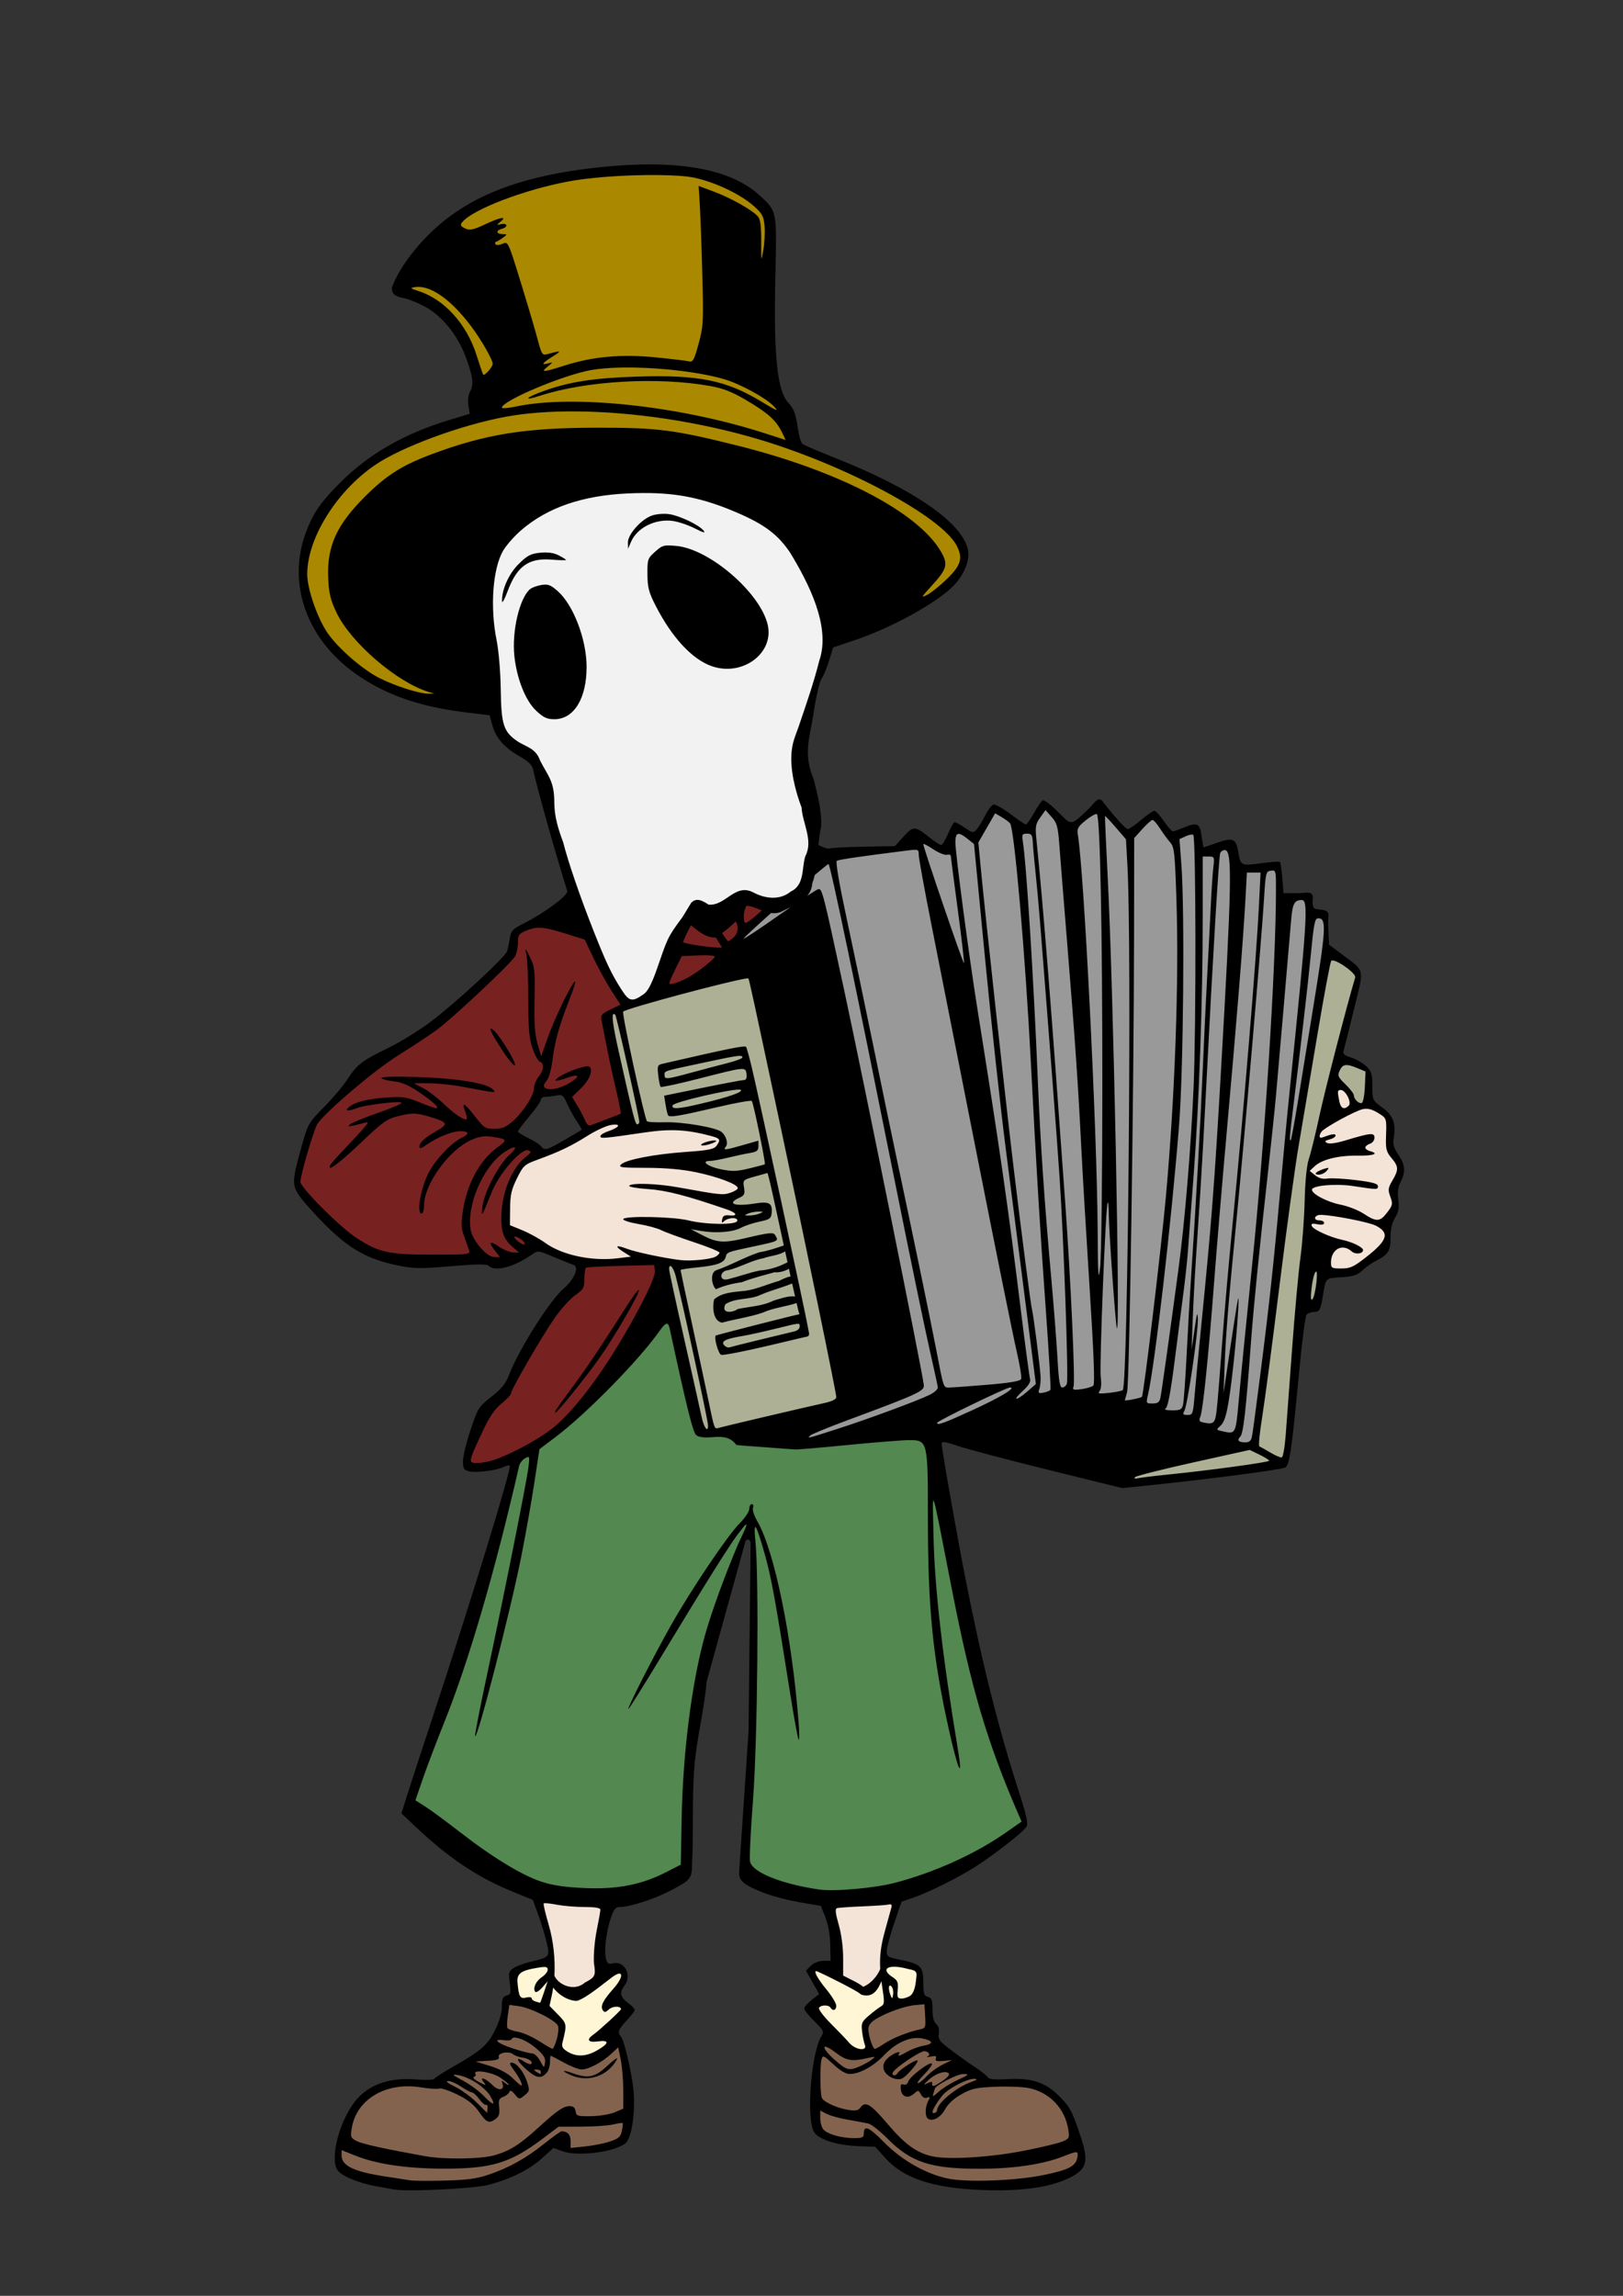
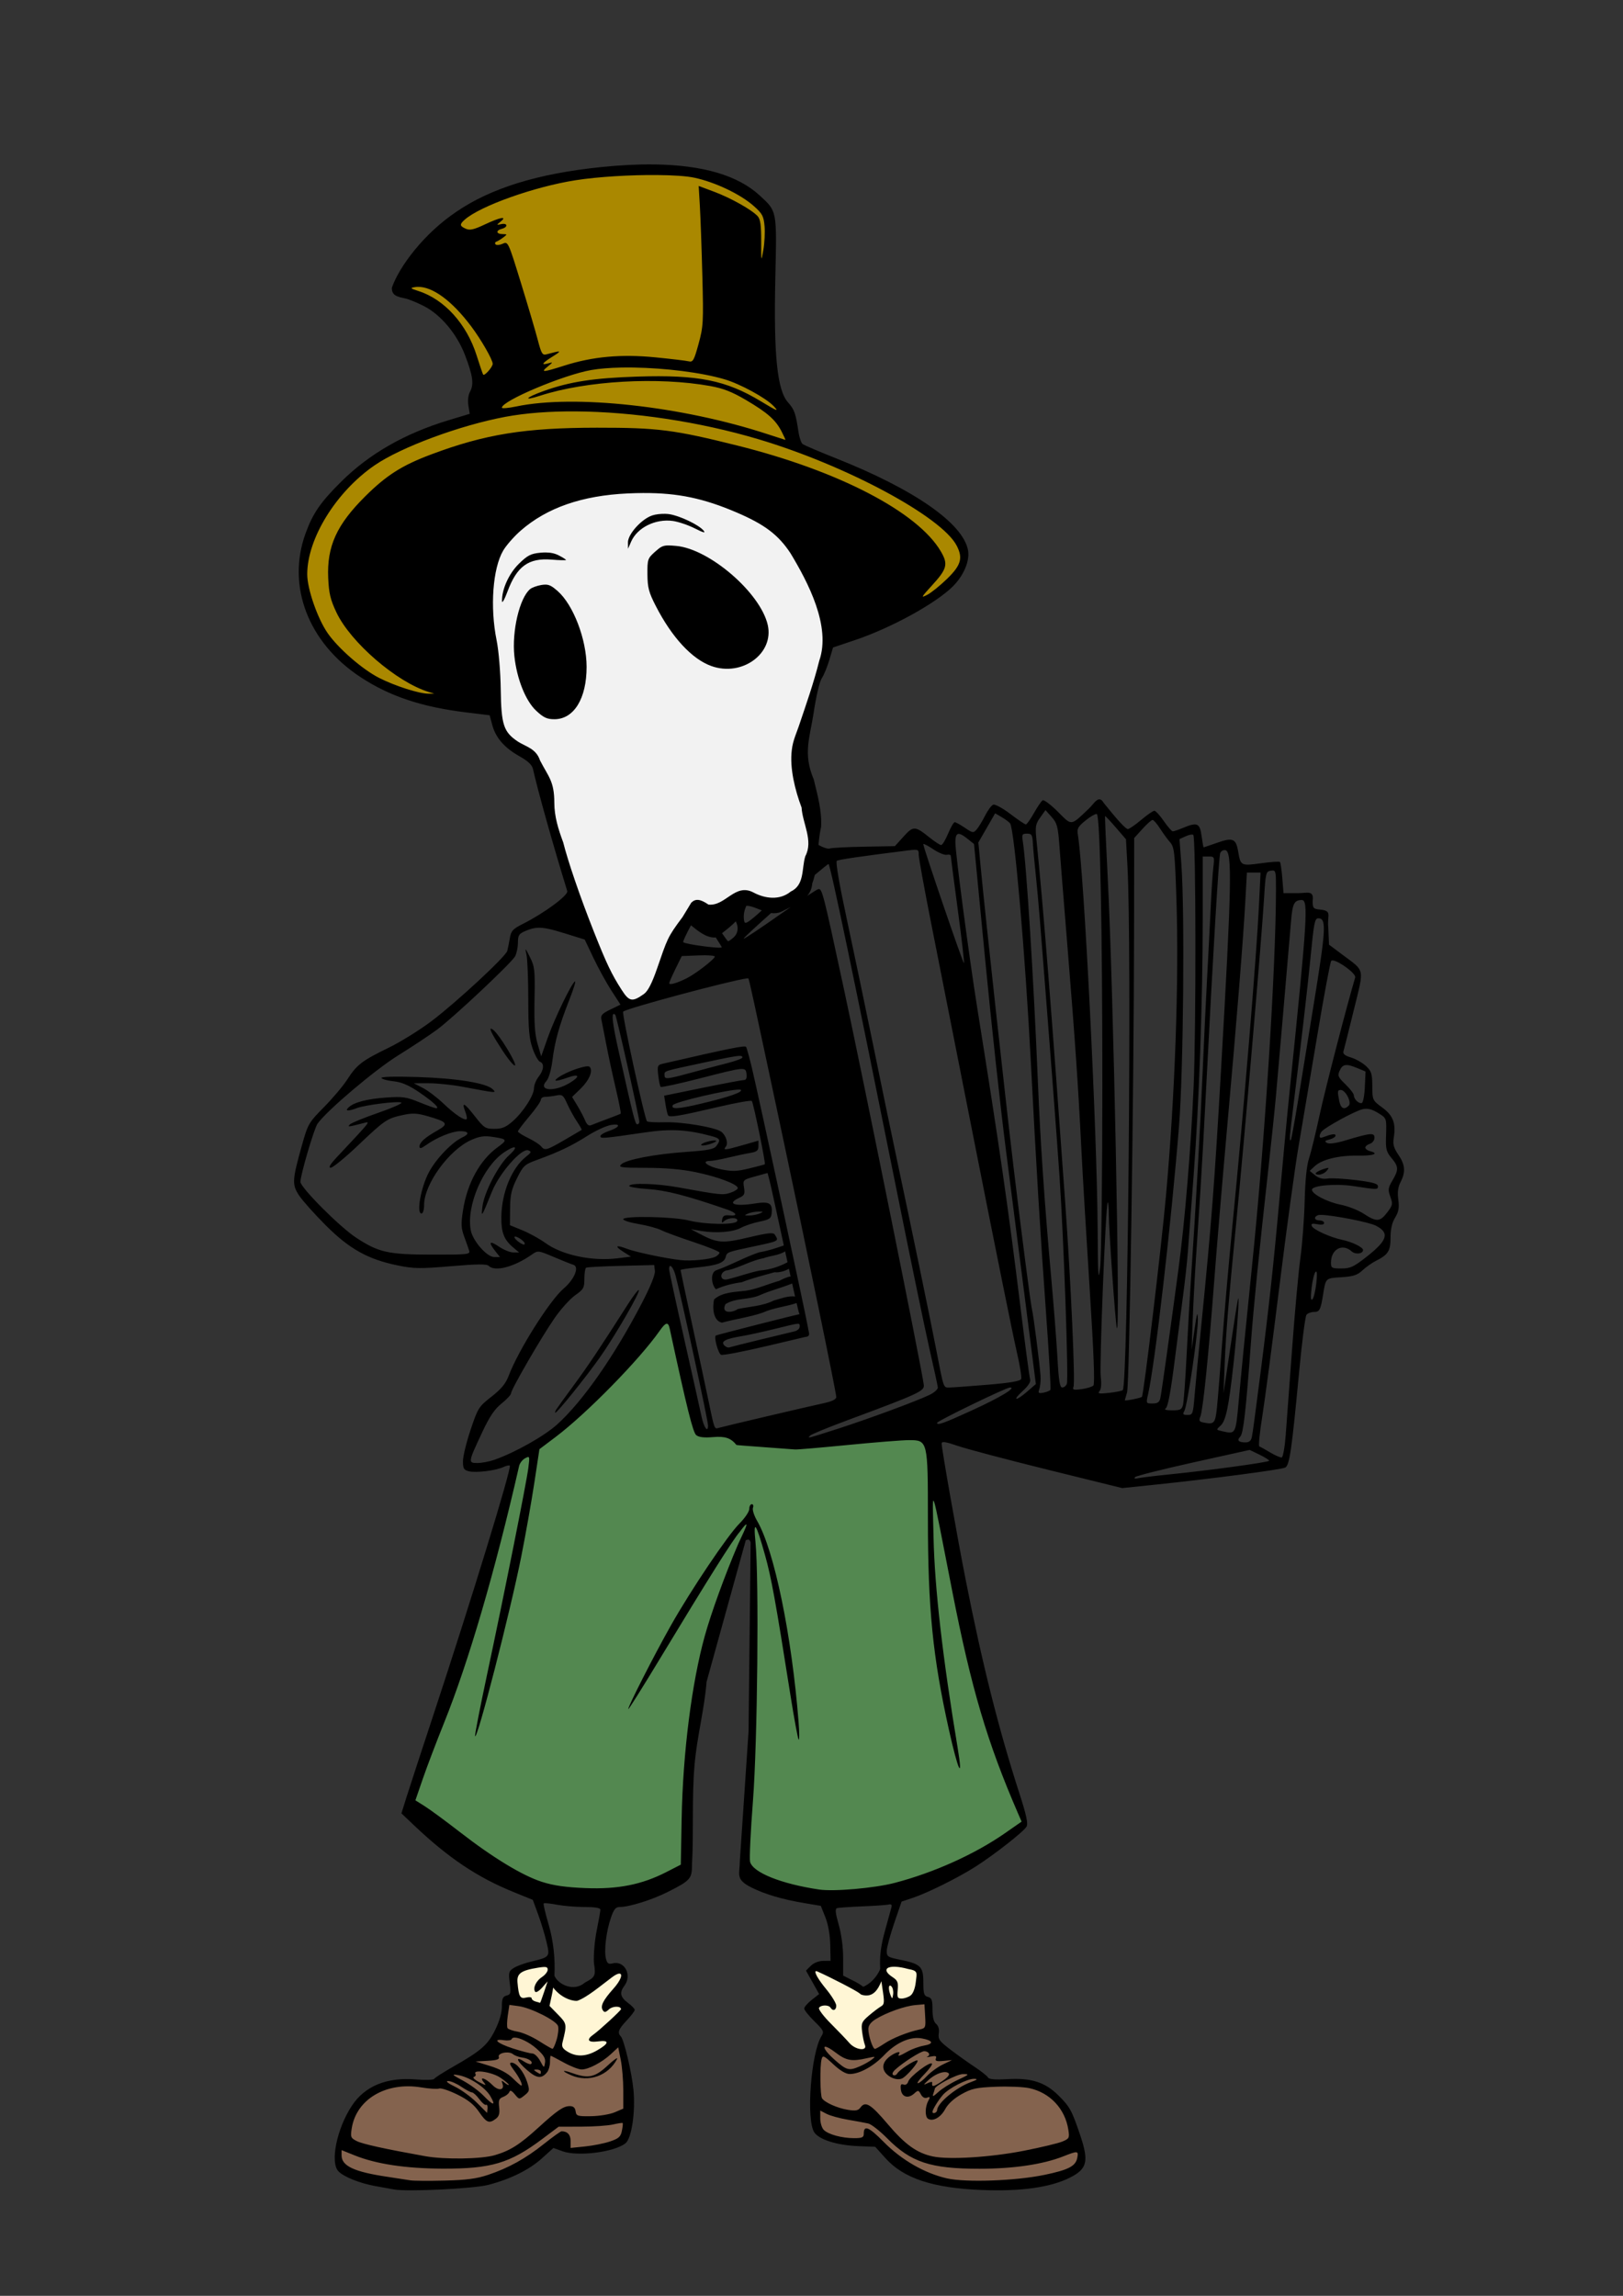
<svg xmlns="http://www.w3.org/2000/svg" xmlns:ns1="http://www.inkscape.org/namespaces/inkscape" xmlns:ns2="http://sodipodi.sourceforge.net/DTD/sodipodi-0.dtd" width="210mm" height="297mm" viewBox="0 0 210 297" version="1.1" id="svg5" xml:space="preserve" ns1:version="1.2.2 (b0a8486, 2022-12-01)" ns2:docname="mummeringchristmas-aiart.svg">
  <rect x="0" y="0" width="210" height="297" fill="#333333" stroke="none" />
  <ns2:namedview id="namedview7" pagecolor="#ffffff" bordercolor="#000000" borderopacity="0.25" ns1:showpageshadow="2" ns1:pageopacity="0.0" ns1:pagecheckerboard="0" ns1:deskcolor="#d1d1d1" ns1:document-units="mm" showgrid="false" ns1:zoom="0.36" ns1:cx="334.72222" ns1:cy="970.83333" ns1:window-width="1652" ns1:window-height="1099" ns1:window-x="0" ns1:window-y="25" ns1:window-maximized="0" ns1:current-layer="layer1" />
  <defs id="defs2" />
  <g ns1:label="Layer 1" ns1:groupmode="layer" id="layer1">
    <g id="g4425" transform="matrix(1.12,0,0,1.119,-14.464,-43.667)">
      <path style="fill:#84634e;fill-opacity:1;stroke-width:0.265" d="m 71.34,270.071 -0.799,4.296 -3.297,3.297 -2.698,1.099 -1.699,1.199 -3.597,-0.2 -2.798,0.699 -2.498,2.098 -1.898,4.796 0.1,1.898 2.298,1.399 4.396,0.799 5.995,0.1 5.595,-0.6 7.094,-4.596 0.699,1.099 3.397,0.1 2.898,-0.799 0.699,-1.199 0.3,-3.397 -0.1,-3.297 -0.699,-3.597 -0.3,-0.2 -2.997,1.998 -3.697,-0.2 -0.3,-0.699 0.2,-1.998 v -1.199 l -2.198,-1.798 -2.898,-0.599 z m 37.169,3.997 -0.699,1.399 -0.599,3.797 v 6.095 l 0.999,0.699 3.497,0.699 2.298,-0.3 3.097,2.898 3.997,1.798 6.195,0.699 5.296,-0.599 3.797,-0.799 1.499,-1.299 -0.5,-2.798 -1.499,-3.697 -1.499,-1.599 -1.699,-0.899 -3.397,-0.4 -2.798,-0.3 -4.097,-3.297 -1.199,-0.999 -0.2,-0.699 -0.699,-2.098 -0.2,-1.898 -1.998,-0.2 -3.597,1.299 -1.599,1.199 -0.1,0.999 0.699,2.598 -2.898,-0.1 -1.099,-1.399 z" id="path573" />
      <path style="fill:#fff6d5;fill-opacity:1;stroke-width:0.265" d="m 76.235,265.475 -3.897,1.499 0.1,3.397 3.997,1.299 1.499,1.399 -0.599,3.097 2.298,1.299 1.898,-0.2 2.198,-2.398 -0.3,-1.099 2.098,-2.398 -1.099,-1.099 -0.599,-0.599 0.999,-1.299 0.2,-1.399 -0.699,-0.599 -5.296,3.097 -1.798,-1.099 -0.5,-0.1 -0.3,-1.199 z m 31.973,0.699 -1.299,0.3 -0.3,0.4 1.699,3.397 -1.199,0.3 -0.3,0.899 3.597,4.796 2.898,0.1 -0.2,-1.998 -0.2,-1.299 0.799,-0.799 2.798,-1.499 2.398,-0.599 0.4,-2.798 -0.5,-0.799 -2.298,-0.799 -1.299,0.1 -0.599,1.798 -1.898,1.499 -3.197,-1.699 z" id="path2395" />
      <path style="fill:#538850;fill-opacity:1;stroke-width:0.265" d="m 89.324,189.639 -9.892,13.089 -7.294,5.296 -4.596,18.185 -7.394,21.582 4.296,3.097 6.594,4.796 5.795,2.698 9.992,-0.3 4.896,-2.398 0.4,-0.999 0.4,-12.19 1.499,-11.39 5.196,-14.987 h 0.599 l 0.1,6.395 -0.5,26.078 -0.3,7.194 4.796,2.098 8.093,0.2 9.992,-2.298 9.192,-5.795 v -0.599 l -6.095,-19.084 -3.797,-19.683 -0.4,-6.794 -10.191,1.299 -7.693,1.199 -4.097,-0.5 -1.099,-1.199 -4.296,-0.1 -1.499,-8.693 -1.699,-5.695 z" id="path2505" />
-       <path style="fill:#782121;fill-opacity:1;stroke-width:0.265" d="m 77.335,144.278 -4.896,2.298 -0.4,2.997 -12.19,10.291 -6.794,4.996 -3.997,4.196 -1.699,6.195 v 0.999 l 5.395,5.595 3.797,2.098 3.297,0.899 h 4.496 l 6.195,0.1 1.499,-0.4 2.798,-1.798 -3.397,-1.599 0.1,-2.298 0.5,-3.497 2.098,-2.598 1.099,-0.5 -3.497,-2.198 1.599,-1.898 2.098,-2.898 2.898,-0.1 2.698,4.796 -0.899,15.986 -1.499,2.298 -2.598,3.597 -4.796,8.293 -2.898,3.097 -1.599,5.196 0.999,0.3 5.995,-1.699 6.694,-5.096 9.392,-14.388 14.288,-41.765 -2.698,-2.598 -2.598,0.1 -3.997,2.798 -2.498,-1.599 -3.697,9.292 -1.998,1.199 -1.798,-0.2 -3.897,-7.594 -1.299,-2.798 z" id="path2939" />
-       <path style="fill:#adb095;fill-opacity:1;stroke-width:0.265" d="m 99.116,146.376 -5.096,5.495 -6.195,2.698 -4.596,1.599 -0.2,0.5 5.296,24.479 5.296,23.48 7.494,-0.599 10.291,-2.198 -4.396,-20.283 -3.897,-24.18 -3.997,-7.094 -1.699,-0.5 0.599,-1.898 z" id="path2995" />
-       <path style="fill:#999999;fill-opacity:1;stroke-width:0.265" d="m 96.219,149.873 5.096,-5.296 0.999,-0.599 2.098,-0.899 3.197,-5.096 9.592,-0.999 1.399,-1.099 3.597,1.399 1.099,-2.298 2.498,0.899 1.998,-3.397 3.797,2.298 h 0.3 l 1.699,-2.598 2.698,2.598 3.597,-2.398 0.899,0.3 2.498,2.798 2.898,-2.098 2.098,2.298 2.798,-0.799 0.5,2.698 3.297,-0.799 0.899,2.498 1.399,0.2 3.397,-0.3 0.2,3.297 2.898,0.2 0.5,0.899 0.1,1.399 1.699,-0.1 0.1,2.698 0.1,1.299 -4.996,32.273 -3.397,24.979 -12.589,1.299 -27.577,-3.197 -11.29,1.599 h -1.599 l 8.793,-7.094 -5.096,-22.981 -7.993,-26.577 z" id="path3429" />
-       <path style="fill:#adb095;fill-opacity:1;stroke-width:0.265" d="m 166.059,149.373 -3.597,22.681 -4.596,34.171 -15.887,2.798 0.799,1.798 18.085,-2.498 0.799,-1.299 1.699,-16.286 1.699,-0.999 0.5,-4.496 -0.799,-1.299 -0.599,-0.999 -0.1,-5.395 v -3.297 l 0.999,-3.697 1.199,-4.097 1.499,-6.894 1.998,-7.194 v -0.999 l -2.898,-2.198 z m 1.898,12.19 -0.999,2.198 1.199,0.999 0.899,0.999 0.4,1.199 1.499,-0.2 v -2.798 l 0.1,-1.299 -2.198,-0.999 h -0.2 z" id="path3485" />
      <path style="fill:#f2f2f2;fill-opacity:1;stroke-width:0.265" d="m 70.141,97.018 -2.698,10.591 3.497,16.186 1.798,1.699 2.198,1.699 4.496,14.987 3.797,9.792 1.998,3.097 1.499,-0.2 2.098,-1.199 2.298,-5.695 1.798,-3.397 h 3.297 l 2.698,-1.599 4.496,0.799 1.998,-1.499 1.399,-4.296 -0.3,-6.095 -1.199,-6.594 2.698,-9.892 0.699,-6.195 -8.293,-11.89 -18.285,-3.297 z" id="path4246" />
      <path style="fill:#aa8800;fill-opacity:1;stroke-width:0.265" d="m 114.103,109.607 5.795,-0.999 3.897,-3.397 0.4,-2.598 -2.498,-3.497 -9.192,-5.495 -7.793,-2.898 -2.498,-5.595 -2.098,-11.091 1.599,-5.795 -0.2,-4.996 -5.096,-3.497 -9.192,-1.399 -14.887,2.498 -7.294,3.597 -5.296,6.195 -0.599,1.898 5.196,2.498 3.397,6.095 0.699,4.696 -0.599,1.499 -7.893,2.498 -6.794,4.596 -3.797,5.395 -1.399,4.496 0.599,4.996 2.498,4.296 2.598,2.398 1.998,1.499 5.096,1.998 3.997,0.799 0.1,-14.388 8.793,-13.588 16.786,0.5 15.087,4.097 z" id="path4302" />
-       <path style="fill:#f4e3d7;fill-opacity:1;stroke-width:0.265" d="m 74.151,172.812 -1.527,1.485 -1.197,3.219 v 3.59 l 3.59,1.609 3.672,1.816 3.549,0.454 6.272,-0.248 4.415,0.371 2.187,-0.165 1.155,-0.454 0.083,-1.279 -6.066,-2.558 3.466,0.124 3.054,0.371 1.733,-0.743 -0.289,-1.527 -4.126,-1.527 3.219,0.124 1.155,-0.701 -0.206,-1.238 -8.253,-2.476 5.901,-0.825 0.413,-1.609 -1.362,-1.114 -7.304,-0.289 -2.765,0.495 -0.124,-1.032 -1.362,-0.083 -3.961,2.063 -4.209,1.981 z m 92.472,-8.253 -1.609,6.066 -1.073,3.796 -0.041,7.84 2.765,3.838 2.93,-0.206 3.219,-2.723 0.66,-3.054 0.66,-2.435 -0.495,-1.485 1.073,-1.733 -0.206,-0.867 -1.197,-1.898 0.165,-3.012 -0.949,-1.197 -1.568,-0.825 -1.651,0.33 -0.578,-1.609 -0.825,-0.784 z m -58.276,94.068 1.271,4.347 0.201,4.481 3.143,1.739 1.806,-1.471 0.134,-1.605 0.268,-2.408 1.94,-5.618 -6.487,0.602 z m -33.574,-1.271 0.803,2.475 1.07,5.417 -0.134,2.876 2.073,1.204 h 1.338 l 1.94,-1.137 0.134,-1.204 0.268,-3.812 0.936,-4.347 -5.016,-0.736 z" id="path4358" />
      <path id="path248" style="fill:#000000;stroke-width:0.265" d="m 88.495,58.034 c -1.865,-0.024 -3.901,0.077 -6.106,0.302 -7.311,0.748 -12.763,2.431 -16.76,5.174 -3.71,2.493 -6.573,6.287 -7.444,8.775 -0.046,1.164 1.125,1.06 1.918,1.347 0.595,0.216 1.187,0.473 1.772,0.769 1.937,0.982 3.812,3.208 4.745,5.636 0.927,2.411 1.066,3.407 0.596,4.268 -0.206,0.378 -0.282,1.017 -0.19,1.595 l 0.154,0.964 -2.441,0.739 c -5.079,1.538 -9.177,3.888 -12.433,7.13 -2.368,2.357 -3.243,3.629 -4.082,5.931 -2.217,6.08 0.282,12.65 6.327,16.632 3.382,2.228 7.097,3.467 12.277,4.095 l 2.656,0.322 0.3,1.123 c 0.395,1.476 1.4,2.633 3.14,3.615 1.006,0.568 1.46,1.002 1.57,1.5 0.525,2.386 2.372,8.965 3.956,14.092 0.145,0.47 -2.65,2.54 -5.094,3.771 -1.209,0.609 -1.397,0.815 -1.544,1.688 -0.092,0.547 -0.225,1.201 -0.294,1.454 -0.182,0.664 -5.884,5.952 -8.769,8.132 -1.353,1.022 -3.583,2.405 -4.955,3.073 -3.061,1.489 -3.658,1.949 -4.758,3.659 -0.476,0.74 -1.688,2.179 -2.693,3.197 -1.76,1.783 -1.854,1.946 -2.534,4.366 -1.146,4.074 -1.176,4.586 -0.336,5.854 0.396,0.599 1.786,2.155 3.088,3.457 2.732,2.732 4.871,3.922 8.318,4.627 1.856,0.379 2.561,0.389 6.145,0.086 3.044,-0.258 4.124,-0.267 4.352,-0.039 0.718,0.718 2.937,0.134 4.992,-1.313 0.684,-0.482 0.717,-0.477 2.514,0.283 1.001,0.424 2.022,0.831 2.269,0.905 0.726,0.219 0.137,1.671 -1.111,2.739 -1.62,1.386 -5.245,7.141 -6.356,10.088 -0.345,0.914 -0.852,1.532 -1.992,2.423 -1.472,1.151 -1.562,1.294 -2.411,3.826 -0.485,1.447 -0.882,3.079 -0.882,3.628 0,0.849 0.101,1.023 0.676,1.167 0.814,0.204 3.064,-0.066 3.966,-0.477 0.359,-0.163 0.705,-0.244 0.77,-0.178 0.242,0.242 -4.514,15.764 -8.908,29.072 -1.321,4.002 -2.675,8.144 -3.008,9.204 l -0.605,1.928 1.504,1.426 c 3.945,3.741 7.274,5.972 11.444,7.668 l 2.23,0.907 0.613,1.67 c 0.337,0.918 0.773,2.356 0.969,3.194 0.411,1.753 0.418,1.744 -1.846,2.291 -0.728,0.176 -1.604,0.503 -1.949,0.726 -0.567,0.367 -0.609,0.531 -0.451,1.724 0.157,1.183 0.12,1.333 -0.366,1.46 -0.439,0.115 -0.542,0.356 -0.542,1.274 0,0.726 -0.284,1.706 -0.792,2.729 -0.856,1.725 -1.624,2.389 -4.961,4.291 -1.054,0.601 -1.983,1.199 -2.063,1.33 -0.081,0.13 -1.016,0.163 -2.079,0.073 -3.382,-0.286 -5.92,0.748 -7.426,3.024 -1.758,2.656 -2.559,6.599 -1.546,7.611 0.644,0.644 2.458,1.368 4.233,1.689 0.846,0.153 1.836,0.331 2.199,0.396 1.551,0.277 9.176,-0.095 10.848,-0.528 2.567,-0.666 4.737,-1.739 6.218,-3.076 l 1.323,-1.194 1.058,0.381 c 1.774,0.638 6.004,0.098 7.272,-0.929 0.705,-0.571 1.155,-3.583 0.919,-6.142 -0.182,-1.965 -1.091,-5.83 -1.46,-6.205 -0.425,-0.432 -0.279,-0.833 0.678,-1.847 0.509,-0.54 0.926,-1.089 0.926,-1.22 0,-0.131 -0.357,-0.501 -0.794,-0.824 -0.879,-0.65 -0.989,-1.186 -0.405,-1.959 0.928,-1.227 0.034,-2.945 -1.351,-2.597 -0.489,0.123 -0.635,0.018 -0.779,-0.557 -0.232,-0.926 0.036,-3.133 0.572,-4.706 0.335,-0.984 0.551,-1.252 1.008,-1.252 1.122,0 3.753,-0.825 5.587,-1.752 2.612,-1.32 2.778,-1.511 2.778,-3.184 0.211,-3.681 -0.036,-7.646 0.292,-11.468 0.281,-3.274 1.133,-6.401 1.392,-9.631 l 4.533,-16.38 c 0.379,-0.107 0.391,-0.092 0.557,0.239 l -0.239,21.866 -1.011,15.027 c -0.011,1.506 -0.535,2.075 1.301,3.006 1.557,0.789 3.589,1.392 6.13,1.82 l 1.929,0.325 0.525,1.323 c 0.324,0.817 0.539,2.031 0.562,3.175 l 0.038,1.852 -0.861,0.009 c -0.514,0.005 -1.087,0.234 -1.42,0.567 l -0.559,0.559 0.759,1.356 0.759,1.355 -0.86,0.676 c -0.473,0.372 -0.86,0.82 -0.86,0.998 0,0.177 0.527,0.84 1.172,1.473 1.069,1.049 1.142,1.2 0.822,1.709 -1.214,1.93 -1.796,9.663 -0.838,11.125 0.56,0.854 2.645,1.506 5.127,1.602 l 1.917,0.074 1.179,1.311 c 2.108,2.345 5.466,3.456 11.127,3.683 4.502,0.181 7.923,-0.296 10.157,-1.414 2.031,-1.017 2.242,-1.874 1.215,-4.928 -0.964,-2.865 -1.197,-3.289 -2.529,-4.606 -1.531,-1.514 -3.128,-2.024 -5.845,-1.867 -1.479,0.086 -2.15,0.027 -2.283,-0.201 -0.103,-0.177 -0.782,-0.717 -1.51,-1.198 -0.728,-0.481 -1.988,-1.38 -2.801,-1.998 -1.293,-0.982 -1.464,-1.218 -1.366,-1.883 0.071,-0.483 -0.042,-0.887 -0.308,-1.108 -0.28,-0.232 -0.419,-0.786 -0.419,-1.663 0,-1.093 -0.089,-1.339 -0.529,-1.454 -0.453,-0.119 -0.529,-0.361 -0.529,-1.689 0,-1.832 -0.309,-2.13 -2.712,-2.616 -1.4,-0.283 -1.521,-0.364 -1.515,-1.016 0.004,-0.39 0.391,-1.831 0.86,-3.204 l 0.853,-2.496 1.331,-0.445 c 1.692,-0.566 5.219,-2.323 7.196,-3.584 2.203,-1.406 5.614,-4.085 5.913,-4.643 0.188,-0.352 -0.021,-1.337 -0.793,-3.726 -2.409,-7.457 -4.291,-14.927 -6.217,-24.679 -1.01,-5.112 -2.8,-15.261 -2.8,-15.87 0,-0.291 0.409,-0.231 1.918,0.283 1.055,0.359 5.748,1.6 10.429,2.757 l 8.511,2.103 3.792,-0.394 c 6.457,-0.671 14.6,-1.743 15.044,-1.98 0.497,-0.266 0.752,-2.023 1.608,-11.108 0.322,-3.42 0.701,-6.367 0.841,-6.548 0.14,-0.182 0.53,-0.331 0.866,-0.331 0.646,0 0.773,-0.239 1.053,-1.984 0.314,-1.962 0.265,-1.915 2.111,-2.032 1.383,-0.088 1.846,-0.239 2.439,-0.794 0.403,-0.377 1.108,-0.874 1.567,-1.106 1.413,-0.712 1.679,-1.139 1.679,-2.695 0,-0.964 0.172,-1.712 0.528,-2.296 0.412,-0.675 0.493,-1.134 0.368,-2.081 -0.113,-0.859 -0.036,-1.456 0.265,-2.038 0.599,-1.159 0.531,-1.994 -0.258,-3.152 -0.541,-0.794 -0.651,-1.205 -0.53,-1.969 0.265,-1.672 -0.076,-2.567 -1.327,-3.486 -1.132,-0.832 -1.143,-0.857 -1.153,-2.484 -0.009,-1.444 -0.098,-1.725 -0.738,-2.322 -0.4,-0.373 -1.176,-0.814 -1.724,-0.98 -0.717,-0.217 -0.961,-0.419 -0.868,-0.721 0.071,-0.231 0.608,-2.375 1.194,-4.765 1.214,-4.945 1.318,-4.424 -1.277,-6.37 l -1.589,-1.191 -0.084,-1.984 c -0.154,-1.413 0.514,-1.927 -0.944,-2.068 -0.787,-0.076 -0.86,-0.16 -0.86,-0.992 0.178,-1.289 -0.606,-0.909 -1.683,-0.909 h -1.684 l -0.14,-1.735 c -0.077,-0.954 -0.2,-1.795 -0.274,-1.87 -0.074,-0.074 -1.062,-0.007 -2.194,0.151 -2.303,0.32 -2.353,0.295 -2.631,-1.354 -0.253,-1.5 -0.614,-1.654 -2.406,-1.024 -0.846,0.297 -1.56,0.541 -1.588,0.541 -0.028,0 -0.132,-0.595 -0.233,-1.323 -0.205,-1.493 -0.499,-1.619 -2.157,-0.926 -0.522,0.218 -1.048,0.397 -1.169,0.397 -0.121,0 -0.589,-0.536 -1.039,-1.191 -0.451,-0.655 -0.941,-1.191 -1.089,-1.191 -0.149,0 -0.836,0.476 -1.526,1.058 -0.69,0.582 -1.382,1.058 -1.537,1.058 -0.245,0 -1.218,-1.053 -2.78,-3.009 -0.586,-1.028 -1.085,0.04 -1.72,0.642 -2.149,2.041 -1.933,2.019 -3.596,0.356 -0.814,-0.814 -1.601,-1.404 -1.75,-1.313 -0.148,0.092 -0.602,0.758 -1.007,1.48 -0.406,0.722 -0.826,1.313 -0.933,1.313 -0.108,1.5e-4 -0.915,-0.547 -1.794,-1.215 -0.885,-0.673 -1.767,-1.151 -1.975,-1.071 -0.207,0.08 -0.634,0.657 -0.949,1.282 -0.315,0.626 -0.751,1.341 -0.969,1.589 -0.372,0.423 -0.457,0.41 -1.353,-0.198 -0.526,-0.358 -1.055,-0.65 -1.175,-0.65 -0.12,0 -0.465,0.595 -0.767,1.323 -0.302,0.728 -0.663,1.323 -0.801,1.323 -0.138,0 -0.747,-0.398 -1.353,-0.885 -1.671,-1.341 -1.863,-1.348 -2.993,-0.097 l -0.998,1.105 -3.575,0.065 c -1.966,0.035 -3.743,0.129 -3.949,0.208 -0.202,0.078 -0.783,-0.11 -1.302,-0.416 0.062,-0.702 0.143,-1.401 0.3,-2.088 0.104,-1.859 -0.423,-3.708 -0.853,-5.493 -1.273,-2.993 -0.432,-4.881 -0.026,-7.582 0.294,-1.979 0.694,-3.696 0.954,-4.093 0.247,-0.376 0.641,-1.333 0.876,-2.126 l 0.428,-1.442 2.504,-0.842 c 4.198,-1.411 9.371,-4.25 11.344,-6.226 1.263,-1.265 1.971,-2.96 1.745,-4.179 -0.577,-3.109 -6.203,-7.027 -15.268,-10.63 -1.936,-0.769 -3.659,-1.506 -3.83,-1.637 -0.171,-0.131 -0.385,-0.737 -0.477,-1.347 -0.339,-2.251 -0.47,-2.622 -1.233,-3.491 -1.241,-1.413 -1.652,-5.487 -1.452,-14.374 0.178,-7.871 0.216,-7.666 -1.82,-9.542 -2.507,-2.311 -6.572,-3.504 -12.169,-3.576 z m 0.335,1.226 c 1.819,0.014 3.381,0.113 4.292,0.306 2.394,0.507 5.332,1.906 6.872,3.273 0.99,0.878 1.146,1.169 1.248,2.32 0.064,0.724 7.9e-4,1.972 -0.141,2.772 -0.251,1.422 -0.257,1.4 -0.249,-1.001 0.006,-1.86 -0.092,-2.567 -0.404,-2.91 -0.669,-0.738 -3.095,-2.103 -5.022,-2.826 l -1.796,-0.673 0.137,2.316 c 0.075,1.274 0.205,4.901 0.287,8.059 0.14,5.376 0.112,5.88 -0.438,7.888 -0.524,1.913 -0.648,2.131 -1.137,2.011 -0.302,-0.074 -2.047,-0.282 -3.877,-0.462 -3.932,-0.387 -7.222,-0.087 -10.49,0.957 -2.49,0.795 -2.783,0.812 -1.925,0.112 0.639,-0.522 0.641,-0.534 0.066,-0.373 -0.902,0.253 -0.718,-0.027 0.529,-0.804 1.1,-0.686 1.022,-0.711 -0.734,-0.239 -0.471,0.127 -0.593,-0.074 -1.005,-1.656 -0.257,-0.99 -1.134,-3.963 -1.949,-6.606 -1.469,-4.767 -1.486,-4.803 -2.106,-4.521 -0.344,0.157 -0.714,0.19 -0.822,0.073 -0.109,-0.116 -0.065,-0.259 0.096,-0.317 0.161,-0.058 0.518,-0.276 0.794,-0.484 0.482,-0.365 0.478,-0.379 -0.095,-0.388 -0.738,-0.01 -0.783,-0.427 -0.066,-0.614 0.732,-0.191 0.67,-0.697 -0.066,-0.54 -0.58,0.124 -0.582,0.117 -0.082,-0.289 0.828,-0.671 -0.048,-0.511 -1.84,0.336 -1.255,0.594 -1.716,0.697 -2.183,0.488 -0.713,-0.318 -0.736,-0.502 -0.129,-1.043 1.784,-1.589 8.059,-3.823 12.826,-4.567 2.631,-0.41 6.375,-0.623 9.407,-0.599 z m -27.662,12.928 c 1.717,-0.041 3.955,1.601 6.172,4.55 1.16,1.543 2.506,3.891 2.493,4.348 -0.011,0.391 -0.977,1.47 -1.105,1.235 -0.071,-0.129 -0.407,-1.12 -0.748,-2.202 -1.144,-3.631 -3.725,-6.491 -6.725,-7.451 -0.94,-0.301 -0.992,-0.356 -0.423,-0.449 0.11,-0.018 0.222,-0.028 0.336,-0.031 z m 24.995,9.327 c 3.61,0.06 7.758,0.561 10.466,1.362 1.809,0.535 4.761,2.147 5.651,3.085 0.663,0.698 0.468,0.626 -1.472,-0.549 -4.015,-2.43 -7.255,-3.079 -14.243,-2.853 -5.076,0.164 -7.839,0.59 -10.852,1.673 -2.118,0.761 -2.445,1.199 -0.402,0.537 5.354,-1.734 13.621,-2.204 19.662,-1.117 1.484,0.267 2.518,0.671 4.101,1.604 2.506,1.476 3.441,2.301 4.131,3.643 0.281,0.546 0.478,0.987 0.439,0.98 -0.039,-0.006 -0.965,-0.305 -2.056,-0.664 -9.856,-3.239 -22.321,-4.614 -29.038,-3.201 -0.909,0.191 -1.654,0.254 -1.654,0.14 0,-0.792 7.111,-3.791 10.32,-4.353 0.954,-0.167 2.136,-0.259 3.437,-0.285 0.488,-0.01 0.993,-0.01 1.508,-0.002 z m -6.725,5.069 c 6.578,0.045 14.233,1.173 21.092,3.216 10.115,3.012 21.175,8.952 22.907,12.303 0.742,1.434 0.505,2.261 -1.089,3.818 -0.806,0.787 -1.846,1.628 -2.311,1.868 -0.77,0.398 -0.722,0.302 0.54,-1.078 1.757,-1.922 1.896,-2.46 1.025,-3.947 -2.665,-4.548 -11.801,-9.304 -23.482,-12.225 -7.348,-1.837 -9.229,-2.077 -16.242,-2.07 -8.327,0.008 -12.924,0.75 -19.163,3.094 -3.355,1.26 -5.137,2.392 -7.577,4.812 -3.331,3.304 -4.468,5.803 -4.306,9.474 0.078,1.768 0.253,2.5 0.949,3.975 1.635,3.463 6.969,8.066 10.65,9.19 l 0.661,0.202 -0.661,0.004 c -1.074,0.006 -3.859,-0.882 -5.709,-1.821 -1.941,-0.985 -4.754,-3.437 -5.967,-5.199 -1.17,-1.701 -2.347,-5.104 -2.347,-6.789 0,-4.133 3.339,-9.536 7.784,-12.594 3.052,-2.1 9.873,-4.63 15.121,-5.609 2.369,-0.442 5.136,-0.645 8.126,-0.624 z m 7.802,9.437 c 4.015,-0.018 6.987,0.623 10.777,2.247 3.242,1.39 4.821,2.586 6.226,4.721 2.014,3.344 4.705,8.44 3.317,12.426 -0.621,2.527 -1.648,5.435 -2.219,7.139 -0.374,1.166 -0.826,2.033 -0.951,3.174 -0.265,2.099 0.378,4.662 1.128,6.651 0.114,1.848 1.388,3.846 0.431,5.631 -0.44,1.414 -0.05,3.323 -1.69,4.091 -1.257,1.034 -2.964,0.822 -4.309,0.097 -2.124,-1.121 -3.233,1.622 -5.189,1.402 -0.969,-0.666 -1.506,-0.691 -1.984,-0.222 l -1.012,1.666 c -1.788,2.389 -1.749,2.522 -2.957,5.997 -0.587,1.688 -1.049,2.577 -1.508,2.901 -1.345,0.949 -1.693,0.884 -2.567,-0.479 -1.164,-1.814 -1.745,-3.031 -3.205,-6.717 -1.645,-4.151 -3.016,-8.211 -3.548,-10.336 -0.567,-1.529 -1.023,-2.973 -1.026,-4.588 -0.005,-2.511 -0.685,-2.997 -1.654,-4.891 -0.459,-1.381 -1.627,-1.577 -2.563,-2.179 -1.644,-1.107 -1.915,-1.932 -1.972,-5.981 -0.029,-2.065 -0.234,-4.516 -0.479,-5.727 -0.775,-3.828 -0.448,-8.301 0.757,-10.363 0.354,-0.606 1.263,-1.643 2.019,-2.305 3.035,-2.655 7.089,-4.065 12.387,-4.308 0.622,-0.029 1.217,-0.044 1.791,-0.047 z m 2.537,2.406 c -0.52,-0.014 -1.115,0.053 -1.504,0.182 -1.239,0.409 -2.826,2.172 -2.813,3.124 h 5.16e-4 l 0.01,0.727 0.355,-0.816 c 0.707,-1.625 2.809,-2.67 4.815,-2.395 0.636,0.087 1.78,0.474 2.543,0.861 1.004,0.509 1.283,0.577 1.01,0.249 -0.543,-0.655 -2.706,-1.694 -3.933,-1.89 -0.146,-0.023 -0.311,-0.037 -0.484,-0.041 z m 0.397,3.654 c -0.694,-0.007 -0.944,0.159 -1.575,0.722 -0.862,0.771 -0.901,0.884 -0.888,2.613 0.011,1.538 0.155,2.083 0.962,3.659 1.866,3.641 4.188,6.151 6.433,6.951 3.543,1.263 7.256,-1.456 6.502,-4.761 -0.845,-3.703 -6.719,-8.779 -10.561,-9.128 -0.361,-0.033 -0.642,-0.054 -0.873,-0.057 z m -14.213,0.812 c -0.197,-0.002 -0.406,0.009 -0.628,0.03 -1.095,0.105 -1.482,0.305 -2.478,1.284 -1.154,1.133 -1.978,2.964 -1.944,4.321 0.008,0.301 0.294,-0.207 0.636,-1.129 1.083,-2.916 2.433,-3.892 5.088,-3.679 0.919,0.074 1.67,0.092 1.67,0.039 0,-0.052 -0.376,-0.29 -0.837,-0.528 -0.431,-0.223 -0.916,-0.333 -1.507,-0.338 z m 0.001,3.718 c -0.148,-0.004 -0.31,0.012 -0.5,0.042 -0.5,0.081 -1.085,0.294 -1.301,0.473 -1.223,1.015 -2.129,4.874 -1.821,7.752 0.281,2.623 1.288,5.154 2.508,6.301 0.857,0.806 1.254,0.992 2.115,0.992 2.257,0 3.727,-2.397 3.72,-6.067 -0.006,-3.17 -1.532,-7.158 -3.35,-8.755 -0.602,-0.529 -0.927,-0.726 -1.371,-0.739 z m 57.733,26.066 0.711,0.796 c 0.625,0.699 0.733,1.097 0.895,3.28 0.101,1.367 0.528,6.712 0.948,11.878 0.88,10.829 1.218,15.755 1.588,23.151 0.145,2.91 0.579,10.21 0.963,16.222 0.473,7.414 0.612,11.017 0.429,11.199 -0.148,0.148 -0.763,0.336 -1.365,0.417 -0.936,0.126 -1.072,0.084 -0.93,-0.284 0.216,-0.562 -0.306,-12.109 -0.963,-21.336 -1.594,-22.374 -2.516,-34.019 -3.327,-41.98 -0.146,-1.432 -0.092,-1.735 0.443,-2.487 z m -5.816,0.371 0.766,0.449 c 0.421,0.247 0.854,0.569 0.962,0.714 0.498,0.669 1.766,15.302 2.407,27.781 0.596,11.608 1.097,19.876 1.726,28.539 0.358,4.928 0.594,9.051 0.525,9.163 -0.069,0.112 -0.428,0.261 -0.797,0.331 -0.589,0.113 -0.648,0.059 -0.479,-0.431 0.106,-0.308 0.167,-0.976 0.136,-1.486 -0.075,-1.235 -0.836,-7.171 -0.983,-7.673 -0.136,-0.464 -1.197,-8.649 -2.127,-16.404 -0.971,-8.101 -3.27,-29.114 -3.816,-34.874 l -0.259,-2.737 0.97,-1.686 z m 11.702,0.082 c 0.026,1.5e-4 0.046,0.006 0.058,0.019 0.371,0.371 0.628,13.287 0.626,31.49 -0.001,10.332 -0.115,19.738 -0.253,20.902 -0.212,1.795 -0.257,1.112 -0.291,-4.498 -0.07,-11.374 -1.569,-41.23 -2.286,-45.528 -0.118,-0.706 0.007,-0.927 0.944,-1.68 0.519,-0.417 1.018,-0.706 1.201,-0.705 z m 0.997,0.236 c 0.031,-0.031 0.588,0.56 1.237,1.314 l 1.18,1.369 0.174,3.182 c 0.504,9.251 0.049,59.887 -0.543,60.497 -0.088,0.09 -0.796,0.235 -1.573,0.321 -1.179,0.131 -1.363,0.097 -1.112,-0.206 0.189,-0.228 0.241,-0.841 0.139,-1.644 -0.168,-1.321 0.573,-19.928 0.803,-20.158 0.071,-0.071 0.129,0.545 0.129,1.367 0,1.78 0.761,12.575 0.927,13.144 0.427,1.47 -0.4,-39.391 -1.055,-52.121 -0.198,-3.855 -0.335,-7.035 -0.304,-7.066 z m 5.488,0.449 c 0.127,0 0.516,0.446 0.864,0.992 0.348,0.546 0.872,1.263 1.164,1.594 0.484,0.549 0.549,1.131 0.73,6.615 0.308,9.352 -0.162,22.632 -1.215,34.323 -0.534,5.928 -2.553,22.813 -2.769,23.164 -0.085,0.138 -1.977,0.516 -1.977,0.395 0,-0.008 0.117,-0.423 0.26,-0.921 0.275,-0.958 0.78,-34.281 0.806,-53.144 l 0.015,-10.925 0.946,-1.047 c 0.52,-0.576 1.049,-1.046 1.176,-1.046 z M 131.556,135.4 c 0.545,0 0.629,0.138 0.683,1.124 0.034,0.618 0.173,2.137 0.308,3.373 0.135,1.237 0.369,3.797 0.519,5.689 1.173,14.791 1.927,24.657 2.254,29.501 0.488,7.235 1.057,23.363 0.844,23.919 -0.089,0.232 -0.327,0.423 -0.529,0.423 -0.283,0 -0.409,-0.758 -0.551,-3.327 -0.102,-1.83 -0.417,-5.908 -0.7,-9.062 -0.803,-8.926 -1.268,-15.738 -1.565,-22.932 -0.495,-11.991 -1.322,-25.158 -1.748,-27.847 -0.121,-0.765 -0.068,-0.86 0.485,-0.86 z m -7.908,0.029 c 0.038,-0.003 0.079,8.1e-4 0.124,0.01 0.216,0.047 0.515,0.236 0.921,0.56 l 0.746,0.597 1.288,13.358 c 0.708,7.347 1.776,17.169 2.374,21.826 0.598,4.657 1.626,12.693 2.285,17.859 l 1.197,9.393 -0.988,0.86 c -1.326,1.154 -1.8,1.105 -0.534,-0.055 0.68,-0.623 0.953,-1.066 0.854,-1.389 -0.08,-0.261 -0.57,-3.927 -1.09,-8.147 -1.487,-12.07 -2.416,-18.508 -5.006,-34.711 -0.945,-5.909 -2.532,-17.924 -2.532,-19.167 0,-0.652 0.098,-0.975 0.363,-0.994 z m 27.002,0.077 c 0.056,0.003 0.098,0.016 0.12,0.038 0.308,0.307 0.337,22.188 0.039,29.092 -0.304,7.042 -1.014,15.62 -1.74,21.034 -1.052,7.837 -1.984,14.474 -2.109,15.015 -0.103,0.448 -0.326,0.595 -0.898,0.595 -0.744,0 -0.756,-0.022 -0.53,-0.992 0.804,-3.457 2.708,-19.954 3.595,-31.155 0.504,-6.365 0.667,-24.793 0.267,-30.177 l -0.218,-2.925 0.715,-0.326 c 0.295,-0.134 0.591,-0.209 0.759,-0.199 z m -31.046,1.093 c 0.105,-0.015 0.56,0.226 1.101,0.59 0.618,0.416 1.333,0.711 1.587,0.655 0.255,-0.056 0.463,-0.004 0.463,0.116 0,0.119 0.365,2.938 0.812,6.263 0.446,3.325 0.766,6.092 0.71,6.148 -0.098,0.098 -4.697,-13.365 -4.697,-13.75 0,-0.013 0.008,-0.02 0.023,-0.022 z m -0.907,0.669 c 0.341,0.019 0.355,0.175 0.355,0.578 0,0.364 0.645,3.922 1.434,7.905 0.788,3.984 3.172,16.054 5.297,26.823 2.125,10.768 4.175,20.912 4.554,22.541 0.379,1.629 0.627,3.124 0.551,3.322 -0.099,0.259 -1.209,0.45 -3.937,0.68 -2.089,0.175 -4.064,0.318 -4.388,0.316 -0.671,-0.004 -0.609,0.177 -1.514,-4.502 -0.67,-3.466 -2.884,-14.173 -4.513,-21.828 -0.527,-2.474 -1.724,-8.248 -2.66,-12.832 -0.937,-4.584 -2.343,-11.311 -3.125,-14.949 -0.882,-4.103 -1.323,-6.678 -1.161,-6.781 0.226,-0.144 2.732,-0.511 8.073,-1.182 0.507,-0.064 0.829,-0.102 1.034,-0.09 z m 35.777,0.04 c 0.81,0.155 0.734,3.992 -0.51,25.608 -0.751,13.064 -1.103,17.618 -2.234,28.972 -0.348,3.492 -0.715,7.332 -0.814,8.533 -0.172,2.072 -0.213,2.183 -0.811,2.183 -0.523,0 -0.585,-0.078 -0.367,-0.463 0.359,-0.634 1.603,-9.102 1.56,-10.616 -0.028,-0.974 -0.105,-0.738 -0.379,1.158 l -0.344,2.381 0.121,-3.307 c 0.067,-1.819 0.235,-5.034 0.375,-7.144 0.139,-2.11 0.374,-5.682 0.522,-7.938 0.148,-2.255 0.451,-7.673 0.673,-12.039 0.783,-15.377 1.453,-26.56 1.615,-26.983 0.09,-0.235 0.357,-0.39 0.594,-0.345 z m -2.613,0.737 h 0.687 c 0.663,0 0.681,0.042 0.538,1.257 -0.082,0.691 -0.217,2.745 -0.301,4.564 -0.084,1.819 -0.266,5.391 -0.405,7.938 -0.139,2.547 -0.372,7.488 -0.52,10.98 -0.266,6.288 -0.805,15.883 -1.323,23.548 -0.148,2.183 -0.386,6.328 -0.53,9.212 -0.144,2.884 -0.334,5.533 -0.423,5.887 -0.139,0.553 -0.316,0.644 -1.257,0.64 -0.713,-0.003 -0.971,-0.083 -0.738,-0.231 0.239,-0.151 0.57,-1.889 0.993,-5.221 0.349,-2.747 0.808,-6.304 1.021,-7.905 0.213,-1.601 0.454,-3.803 0.535,-4.895 0.082,-1.091 0.382,-5.08 0.668,-8.864 0.637,-8.447 1.052,-20.125 1.054,-29.699 z m -43.228,0.869 c 0.247,0.247 3.005,13.464 7.754,37.154 1.611,8.034 3.357,16.487 3.88,18.785 0.524,2.298 0.971,4.353 0.993,4.566 0.023,0.213 -0.417,0.606 -0.977,0.874 -1.548,0.741 -7.067,2.779 -10.624,3.924 -3.551,1.143 -3.515,1.134 -3.146,0.765 0.147,-0.147 2.046,-0.927 4.22,-1.735 8.323,-3.093 8.989,-3.4 8.906,-4.107 -0.194,-1.674 -6.913,-35.007 -9.195,-45.616 -2.474,-11.505 -2.556,-11.822 -3.017,-11.7 -0.101,0.027 -0.592,0.333 -1.26,0.773 0.323,-0.382 0.541,-0.847 0.584,-1.439 0.12,-0.323 0.215,-0.65 0.293,-0.979 0.862,-0.727 1.554,-1.297 1.588,-1.263 z m 51.291,0.746 c 0.391,-0.012 0.403,0.283 0.4,2.269 -0.013,8.999 -1.278,28.9 -2.756,43.344 -0.766,7.487 -1.236,12.256 -1.552,15.74 -0.348,3.839 -0.34,3.823 -1.869,3.48 -0.751,-0.169 -0.753,-0.173 -0.225,-0.65 0.612,-0.552 0.944,-2.147 1.5,-7.193 0.411,-3.732 0.722,-8.261 0.508,-7.408 -0.073,0.291 -0.477,2.851 -0.899,5.689 l -0.766,5.159 0.134,-3.44 c 0.131,-3.352 0.482,-7.65 1.306,-16.007 0.941,-9.543 2.948,-32.928 3.247,-37.835 0.176,-2.889 0.215,-3.047 0.78,-3.127 0.072,-0.01 0.136,-0.018 0.192,-0.02 z m -2.959,0.237 h 0.789 0.789 l -0.184,3.77 c -0.296,6.08 -1.741,23.549 -3.048,36.843 -0.429,4.366 -0.971,10.557 -1.204,13.758 -0.233,3.201 -0.506,6.593 -0.608,7.537 -0.192,1.787 -0.316,1.92 -1.56,1.673 -0.482,-0.096 -0.542,-0.216 -0.348,-0.695 0.302,-0.748 0.937,-6.98 1.6,-15.704 0.289,-3.808 0.945,-11.607 1.457,-17.33 1.137,-12.715 1.885,-22 2.131,-26.48 z m 6.339,3.179 c 0.782,-0.007 0.644,2.17 -1.389,21.956 -0.292,2.838 -0.831,8.553 -1.199,12.7 -0.629,7.085 -1.21,12.447 -2.123,19.579 -0.765,5.972 -0.941,7.284 -1.062,7.871 -0.085,0.41 -0.313,0.595 -0.735,0.595 -0.807,0 -1.021,-0.246 -0.59,-0.677 0.349,-0.349 0.653,-3.048 1.223,-10.832 0.292,-3.992 0.951,-10.589 1.984,-19.844 0.357,-3.201 0.767,-7.131 0.911,-8.731 0.233,-2.596 1.304,-15.02 1.746,-20.241 0.168,-1.985 0.368,-2.369 1.236,-2.377 z m -64.142,0.667 c 0.536,0.002 1.133,0.289 1.763,0.53 -0.146,0.137 -0.306,0.282 -0.501,0.452 -1.165,1.016 -1.458,1.168 -1.533,0.794 -0.119,-0.592 -0.026,-1.193 0.245,-1.775 0.009,-1.2e-4 0.018,-0.001 0.027,-0.001 z m 5.101,0.153 c -0.447,0.308 -0.811,0.548 -1.294,0.889 -2.225,1.569 -4.084,2.807 -4.133,2.752 -0.051,-0.058 1.435,-1.416 3.161,-2.96 0.38,0.052 0.764,0.029 1.149,-0.135 0.35,-0.186 0.734,-0.361 1.117,-0.547 z m 60.943,1.293 c 0.966,0 0.905,1.152 -0.519,9.922 -0.662,4.075 -1.503,9.25 -1.869,11.501 -0.366,2.251 -0.719,4.146 -0.784,4.212 -0.186,0.186 -0.148,-0.328 0.279,-3.77 0.836,-6.739 1.696,-14.176 1.979,-17.102 0.411,-4.258 0.509,-4.763 0.914,-4.763 z m -67.289,0.352 c 0.355,0.69 0.269,1.386 -0.25,1.856 -0.266,0.241 -0.551,0.438 -0.634,0.438 -0.063,0 -0.363,-0.414 -0.702,-0.927 0.559,-0.44 1.11,-0.871 1.585,-1.366 z m -5.179,0.456 c 0.893,0.711 1.801,1.484 2.87,1.409 0.385,0.601 0.691,1.093 0.691,1.129 0,0.212 -4.129,-0.327 -4.449,-0.581 -0.078,-0.061 0.399,-1.05 0.888,-1.957 z m -17.744,0.287 c 0.745,-0.046 1.623,0.161 3.229,0.662 l 2.242,0.699 1.021,2.146 c 0.561,1.18 1.491,2.872 2.066,3.761 l 1.045,1.615 -1.165,0.566 c -0.965,0.469 -1.144,0.669 -1.038,1.162 0.07,0.328 0.32,1.608 0.555,2.845 0.235,1.237 0.73,3.535 1.1,5.106 0.369,1.571 0.628,2.889 0.574,2.929 -0.054,0.04 -0.753,0.316 -1.553,0.613 -0.8,0.297 -1.636,0.618 -1.858,0.714 -0.279,0.12 -0.497,-0.052 -0.708,-0.559 -0.168,-0.403 -0.574,-1.176 -0.902,-1.718 l -0.596,-0.985 0.972,-0.944 c 1.022,-0.993 1.484,-2.109 1.051,-2.542 -0.273,-0.273 -2.59,0.519 -3.609,1.232 -0.703,0.492 -0.272,0.493 1.12,10e-4 1.305,-0.46 1.431,-0.131 0.232,0.606 -1.807,1.111 -3.775,0.954 -2.716,-0.217 0.26,-0.288 0.542,-1.269 0.68,-2.366 0.28,-2.231 0.779,-4.018 1.966,-7.04 0.484,-1.232 0.769,-2.172 0.633,-2.088 -0.412,0.254 -2.381,4.346 -3.163,6.571 l -0.735,2.092 -0.421,-1.45 c -0.316,-1.086 -0.404,-2.374 -0.35,-5.135 0.065,-3.378 0.021,-3.786 -0.526,-4.877 -0.575,-1.147 -0.59,-1.157 -0.398,-0.265 0.109,0.509 0.201,2.832 0.203,5.16 0.003,3.42 0.098,4.504 0.492,5.641 0.268,0.774 0.654,1.472 0.857,1.55 0.526,0.202 0.456,0.961 -0.16,1.745 -0.291,0.37 -0.529,0.958 -0.529,1.307 0,0.834 -1.245,2.768 -2.476,3.846 -0.776,0.68 -1.216,0.86 -2.1,0.86 -1.043,0 -1.196,-0.099 -2.268,-1.471 -1.218,-1.56 -1.55,-1.716 -1.093,-0.513 0.154,0.404 0.227,0.788 0.163,0.852 -0.228,0.228 -1.371,-0.532 -2.676,-1.781 -0.728,-0.696 -1.799,-1.51 -2.381,-1.81 l -1.058,-0.545 1.72,-0.002 c 0.946,-0.001 2.672,0.175 3.836,0.393 4.085,0.764 4.016,0.759 3.572,0.307 -0.704,-0.715 -4.147,-1.277 -8.683,-1.418 -2.675,-0.083 -4.276,-0.039 -4.181,0.114 0.085,0.137 0.722,0.307 1.416,0.379 0.902,0.093 1.725,0.443 2.884,1.226 1.651,1.115 2.481,1.888 2.028,1.888 -0.138,0 -1.016,-0.312 -1.95,-0.693 -1.508,-0.615 -1.938,-0.676 -3.816,-0.543 -2.247,0.16 -3.721,0.545 -4.356,1.138 -0.47,0.44 -0.074,0.474 0.954,0.083 0.972,-0.369 4.805,-0.843 5.142,-0.635 0.146,0.09 -1.068,0.625 -2.698,1.19 -1.629,0.564 -3.093,1.165 -3.251,1.335 -0.293,0.314 -0.254,0.31 1.696,-0.188 0.697,-0.178 0.748,-0.241 -3.166,3.935 -0.815,0.87 -1.043,1.257 -0.741,1.257 0.24,0 1.673,-1.175 3.183,-2.611 3.08,-2.93 3.321,-3.091 5.195,-3.493 1.091,-0.234 1.618,-0.205 2.864,0.156 2.273,0.658 2.419,0.881 1.074,1.644 -1.433,0.812 -2.06,1.375 -2.06,1.85 0,0.282 0.191,0.238 0.775,-0.177 1.226,-0.873 2.986,-1.59 3.922,-1.596 0.998,-0.007 1.119,0.319 0.265,0.714 -1.213,0.561 -3.04,2.466 -3.882,4.046 -0.919,1.724 -1.461,4.759 -0.851,4.759 0.172,0 0.302,-0.427 0.302,-0.992 5.05e-4,-2.4 2.891,-6.382 5.458,-7.517 0.942,-0.417 1.493,-0.496 2.443,-0.354 1.728,0.259 1.772,0.346 0.603,1.194 -2.052,1.487 -3.523,4.164 -4.008,7.295 -0.244,1.578 -0.222,2.06 0.138,3.043 0.235,0.642 0.494,1.376 0.574,1.631 0.135,0.429 -0.186,0.462 -4.317,0.454 -5.063,-0.01 -6.138,-0.251 -8.752,-1.966 -1.887,-1.238 -6.426,-5.793 -6.426,-6.449 0,-0.788 1.575,-6.153 1.974,-6.722 1.048,-1.496 6.615,-6.216 9.307,-7.891 1.62,-1.008 3.645,-2.348 4.498,-2.978 1.861,-1.374 8.562,-7.673 9.017,-8.475 0.177,-0.312 0.326,-1.02 0.331,-1.573 0.008,-0.894 0.111,-1.048 0.927,-1.389 0.48,-0.2 0.879,-0.319 1.325,-0.346 z m 19.34,3.179 c 0.685,0.004 1.165,0.06 1.161,0.146 -0.014,0.292 -2.178,1.969 -3.226,2.5 -1.151,0.584 -2.059,0.839 -2.039,0.572 0.009,-0.119 0.339,-0.871 0.732,-1.672 l 0.716,-1.455 1.914,-0.077 c 0.263,-0.011 0.514,-0.015 0.742,-0.014 z m 72.592,0.602 c 0.718,0.095 2.682,1.525 2.549,1.969 -0.934,3.114 -3.477,12.946 -4.114,15.909 -0.454,2.11 -1.006,4.372 -1.228,5.027 -0.259,0.767 -0.435,2.509 -0.496,4.895 -0.051,2.037 -0.274,5.014 -0.495,6.615 -0.221,1.601 -0.65,6.304 -0.954,10.451 -0.304,4.147 -0.639,8.662 -0.743,10.033 -0.105,1.371 -0.309,2.52 -0.455,2.553 -0.146,0.033 -0.741,-0.223 -1.323,-0.57 -0.582,-0.347 -1.152,-0.663 -1.266,-0.704 -0.114,-0.041 0.033,-1.561 0.326,-3.378 0.293,-1.817 1.187,-8.602 1.987,-15.078 0.8,-6.476 1.801,-13.798 2.224,-16.272 0.424,-2.474 1.397,-8.248 2.165,-12.832 0.767,-4.584 1.488,-8.441 1.602,-8.571 0.042,-0.048 0.119,-0.061 0.222,-0.048 z m -67.756,2.074 c 0.115,-0.014 0.183,-0.014 0.198,0.001 0.091,0.091 0.455,1.762 3.695,16.994 3.079,14.472 6.464,30.914 6.464,31.399 0,0.271 -0.487,0.505 -1.521,0.729 -0.837,0.181 -3.784,0.862 -6.548,1.513 -2.765,0.651 -5.236,1.244 -5.491,1.318 -0.536,0.156 -0.497,0.258 -1.219,-3.208 -0.303,-1.455 -1.149,-5.407 -1.881,-8.783 -0.732,-3.375 -1.33,-6.188 -1.33,-6.25 0,-0.062 0.849,-0.196 1.886,-0.299 2.32,-0.229 3.152,-0.529 3.327,-1.2 0.15,-0.575 0.153,-0.576 3.121,-1.207 3.118,-0.663 3.04,-0.621 2.553,-1.389 -0.173,-0.273 -0.779,-0.209 -3.008,0.318 -3.024,0.714 -3.607,0.674 -5.631,-0.389 l -1.058,-0.556 1.191,0.203 c 1.727,0.294 3.671,0.138 4.608,-0.369 0.449,-0.243 1.411,-0.563 2.139,-0.712 1.131,-0.231 1.333,-0.366 1.391,-0.931 0.126,-1.215 -0.241,-1.432 -1.961,-1.159 -2.328,0.37 -3.271,0.02 -1.778,-0.66 0.6,-0.273 0.675,-0.437 0.551,-1.196 -0.141,-0.87 -0.127,-0.884 1.289,-1.278 l 1.432,-0.398 0.249,0.957 c 0.127,0.49 0.867,3.876 1.628,7.421 -0.928,0.327 -1.862,0.634 -2.838,0.792 -1.705,0.56 -3.26,1.486 -4.956,2.07 -0.771,0.279 -0.532,1.771 -0.046,2.203 0.941,-0.427 1.957,-0.674 2.983,-0.812 1.244,-0.489 2.54,-0.802 3.803,-1.16 0.381,0.079 1.206,-0.114 1.642,-0.402 0.068,0.311 0.132,0.604 0.196,0.895 -0.428,0.054 -1.018,0.351 -1.314,0.506 -1.303,0.363 -2.549,0.951 -3.899,1.149 -1.226,0.143 -2.667,0.149 -3.623,0.996 -0.212,0.876 -0.141,2.491 0.913,2.69 1.552,-0.431 3.187,-0.633 4.724,-1.166 1.238,-0.568 2.615,-0.666 3.892,-1.103 0.09,0.38 0.246,1.073 0.263,1.1 0.066,0.109 0.083,0.2 0.038,0.201 -0.227,0.007 -9.575,2.39 -9.643,2.459 -0.226,0.226 0.299,2.103 0.623,2.227 0.207,0.08 2.581,-0.378 5.276,-1.015 l 4.427,-1.048 c 0.691,-0.063 0.421,-0.463 0.338,-1.038 -0.156,-1.077 -5.72,-26.869 -6.491,-30.086 -0.286,-1.195 -0.585,-2.279 -0.666,-2.409 -0.122,-0.198 -1.942,0.17 -9.655,1.949 -0.573,0.132 -0.616,0.249 -0.494,1.335 0.074,0.655 0.199,1.255 0.278,1.334 0.079,0.079 2.088,-0.354 4.463,-0.964 5.36,-1.375 5.356,-1.375 5.457,-0.507 0.053,0.459 -0.047,0.684 -0.306,0.684 -0.212,0 -2.372,0.407 -4.799,0.904 l -4.413,0.904 0.165,1.033 c 0.091,0.568 0.222,1.126 0.292,1.239 0.167,0.27 1.32,0.076 5.806,-0.976 2.037,-0.478 3.777,-0.786 3.866,-0.686 0.183,0.206 1.624,7.226 1.503,7.32 -0.043,0.033 -0.852,0.248 -1.798,0.478 -1.439,0.35 -1.975,0.366 -3.287,0.099 -1.505,-0.306 -2.362,-0.966 -1.254,-0.966 0.291,0 1.224,-0.169 2.073,-0.375 0.848,-0.206 1.989,-0.45 2.535,-0.541 0.823,-0.138 0.992,-0.274 0.992,-0.797 v -0.631 l -1.785,0.511 c -2.098,0.6 -2.338,0.622 -1.982,0.18 0.301,-0.373 0.041,-1.256 -0.503,-1.705 -0.616,-0.509 -4.495,-1.173 -6.513,-1.114 -1.058,0.031 -1.998,-0.018 -2.089,-0.109 -0.279,-0.279 -2.931,-12.472 -2.756,-12.676 0.315,-0.37 12.54,-3.631 14.266,-3.839 z m -15.33,4.105 c 0.044,0.008 0.097,0.043 0.16,0.106 0.143,0.143 2.774,11.873 2.774,12.367 0,0.157 -0.108,0.285 -0.241,0.285 -0.236,0 -0.406,-0.669 -2.166,-8.525 -0.664,-2.966 -0.832,-4.286 -0.527,-4.233 z m -14.23,1.706 c -0.142,0.076 0.312,0.93 1.33,2.485 0.75,1.146 1.417,1.932 1.481,1.745 0.119,-0.349 -1.796,-3.485 -2.47,-4.044 -0.181,-0.15 -0.294,-0.211 -0.341,-0.186 z M 98.339,161.091 c 0.285,-0.007 0.341,0.063 0.341,0.187 0,0.117 -0.804,0.416 -1.786,0.665 -0.982,0.248 -2.858,0.744 -4.167,1.101 -2.829,0.771 -3.043,0.789 -3.043,0.262 0,-0.49 -0.223,-0.419 4.498,-1.428 2.566,-0.549 3.682,-0.775 4.157,-0.787 z m 70.019,1.068 c 0.308,-0.041 0.734,0.082 1.383,0.353 l 0.93,0.389 -0.079,1.773 c -0.043,0.975 -0.202,1.814 -0.353,1.864 -0.343,0.113 -0.916,-0.44 -0.916,-0.883 0,-0.182 -0.436,-0.754 -0.968,-1.271 -0.871,-0.846 -0.938,-1.006 -0.667,-1.6 0.173,-0.38 0.362,-0.584 0.67,-0.625 z m -69.992,2.83 c 0.072,0.005 0.119,0.016 0.139,0.036 0.261,0.253 -1.438,0.841 -4.588,1.589 -2.651,0.629 -3.477,0.678 -3.291,0.194 0.15,-0.392 6.663,-1.888 7.74,-1.818 z m 69.445,0.045 c 0.555,0 1.288,1.442 0.92,1.81 -0.527,0.527 -0.923,0.339 -1.095,-0.52 -0.231,-1.153 -0.212,-1.29 0.175,-1.29 z m -90.211,0.585 c 0.352,0.012 0.501,0.254 0.854,1.039 0.282,0.627 0.787,1.544 1.122,2.038 0.335,0.494 0.573,0.926 0.529,0.96 -0.044,0.034 -0.934,0.556 -1.978,1.16 -2.111,1.22 -2.266,1.261 -2.721,0.714 -0.175,-0.211 -0.845,-0.639 -1.488,-0.95 -0.643,-0.311 -1.169,-0.65 -1.169,-0.752 0,-0.102 0.595,-0.89 1.323,-1.751 0.728,-0.861 1.323,-1.719 1.323,-1.907 0,-0.188 0.223,-0.342 0.496,-0.342 0.273,0 0.846,-0.07 1.273,-0.155 0.178,-0.036 0.318,-0.057 0.436,-0.053 z m 93.176,1.59 c 0.404,0.009 0.818,0.157 1.311,0.462 1.046,0.646 1.021,0.574 0.949,2.807 -0.045,1.385 0.042,1.72 0.631,2.419 0.831,0.988 0.847,1.354 0.111,2.601 -0.508,0.861 -0.535,1.072 -0.243,1.88 0.303,0.837 0.273,0.984 -0.367,1.824 -0.83,1.089 -1.236,1.109 -2.718,0.134 -0.617,-0.406 -1.825,-0.877 -2.685,-1.046 -1.567,-0.308 -3.385,-1.282 -3.28,-1.757 0.102,-0.464 2.787,-0.691 4.706,-0.398 2.874,0.439 2.91,0.439 2.91,0.021 0,-0.291 -0.625,-0.465 -2.514,-0.699 -1.382,-0.172 -2.873,-0.254 -3.313,-0.183 -0.543,0.087 -1.001,-0.034 -1.427,-0.379 l -0.628,-0.508 0.586,-0.546 c 0.836,-0.779 2.758,-1.249 4.981,-1.218 1.835,0.026 2.511,-0.228 1.389,-0.521 -0.291,-0.076 -0.529,-0.26 -0.529,-0.41 0,-0.149 0.238,-0.347 0.529,-0.44 0.298,-0.095 0.529,-0.4 0.529,-0.7 0,-0.609 -0.432,-0.568 -3.398,0.326 -1.043,0.314 -1.832,0.419 -2.084,0.279 -0.324,-0.181 -0.266,-0.262 0.289,-0.401 0.382,-0.096 0.695,-0.299 0.695,-0.452 0,-0.252 -0.434,-0.189 -1.521,0.22 -0.367,0.138 -0.427,-0.165 -0.127,-0.637 0.298,-0.469 3.938,-2.465 4.815,-2.641 0.135,-0.027 0.269,-0.039 0.404,-0.036 z m -86.889,1.826 c 0.769,-0.036 0.473,0.379 -0.69,0.763 -0.507,0.167 -0.922,0.43 -0.922,0.583 0,0.298 0.334,0.269 5.159,-0.44 2.953,-0.434 4.835,-0.333 7.607,0.406 1.084,0.289 1.166,0.435 0.644,1.149 -0.284,0.388 -0.937,0.518 -3.506,0.699 -3.658,0.258 -6.957,0.894 -7.513,1.45 -0.34,0.339 0.017,0.387 2.91,0.39 2.185,0.002 4.112,0.171 5.71,0.501 2.538,0.524 4.863,1.404 4.863,1.841 0,0.142 -0.387,0.386 -0.86,0.542 -0.877,0.288 -1.127,0.262 -6.019,-0.626 -2.452,-0.445 -5.442,-0.542 -5.664,-0.183 -0.077,0.124 0.898,0.296 2.167,0.381 2.105,0.141 4.41,0.737 9.12,2.356 1.155,0.397 1.315,0.795 0.274,0.685 -0.542,-0.058 -0.743,0.053 -0.82,0.453 -0.082,0.428 -0.036,0.466 0.242,0.198 0.189,-0.182 0.627,-0.331 0.974,-0.331 0.388,0 0.587,0.127 0.518,0.331 -0.16,0.47 -3.641,0.428 -5.62,-0.066 -1.789,-0.447 -7.527,-0.554 -7.547,-0.141 -0.007,0.141 0.801,0.394 1.796,0.561 0.995,0.168 2.16,0.484 2.59,0.703 0.429,0.219 2.12,0.842 3.757,1.384 1.637,0.542 2.977,1.088 2.977,1.214 0,0.126 -0.208,0.338 -0.463,0.472 -0.593,0.312 -2.838,0.53 -4.035,0.393 -1.809,-0.208 -5.174,-0.918 -6.184,-1.305 -1.305,-0.5 -1.492,-0.328 -0.397,0.366 l 0.849,0.537 -1.515,0.189 c -2.98,0.372 -6.438,-0.361 -8.386,-1.778 -0.642,-0.467 -1.823,-1.119 -2.623,-1.448 l -1.455,-0.597 0.018,-1.929 c 0.014,-1.58 0.158,-2.211 0.794,-3.493 0.732,-1.475 0.867,-1.599 2.364,-2.145 2.502,-0.913 3.917,-1.59 5.78,-2.766 0.952,-0.601 2.173,-1.165 2.713,-1.253 0.154,-0.025 0.286,-0.039 0.395,-0.044 z m 11.64,1.839 c -0.422,-0.043 -1.61,0.299 -1.61,0.506 0,0.12 0.417,0.091 0.926,-0.065 0.509,-0.156 0.875,-0.335 0.813,-0.397 -0.023,-0.023 -0.068,-0.037 -0.129,-0.043 z m -23.19,0.791 c 0.194,0.022 0.021,0.34 -0.606,0.906 -1.232,1.113 -2.892,4.317 -3.085,5.957 -0.156,1.323 -0.106,1.245 1.09,-1.717 0.882,-2.184 3.439,-5.096 4.214,-4.798 0.39,0.15 0.355,0.248 -0.26,0.731 -1.646,1.295 -2.814,4.134 -2.857,6.942 -0.027,1.796 0.298,2.65 1.347,3.537 l 0.702,0.594 -0.666,0.001 c -0.366,7.3e-4 -1.111,-0.301 -1.654,-0.67 -1.099,-0.747 -1.269,-0.552 -0.439,0.503 v 5.1e-4 l 0.548,0.697 h -0.66 c -0.852,0 -2.482,-1.865 -2.715,-3.106 -0.526,-2.806 1.423,-7.36 3.85,-8.996 0.51,-0.344 0.88,-0.53 1.084,-0.573 0.042,-0.009 0.078,-0.011 0.105,-0.009 z m 94.037,2.392 c -0.041,-0.032 -0.197,0.007 -0.492,0.096 -0.363,0.11 -0.772,0.306 -0.911,0.435 -0.152,0.142 -0.034,0.235 0.298,0.235 0.302,0 0.712,-0.196 0.911,-0.435 0.162,-0.195 0.234,-0.298 0.193,-0.331 z m -65.842,5.036 c 0.603,0 0.615,0.02 0.132,0.227 -0.291,0.125 -0.827,0.227 -1.191,0.227 -0.603,0 -0.615,-0.02 -0.132,-0.227 0.291,-0.125 0.827,-0.227 1.191,-0.227 z m 65.062,0.382 c 1.378,0.047 5.465,0.83 6.282,1.252 1.597,0.826 1.342,1.684 -1.067,3.577 -1.511,1.188 -1.895,1.367 -2.935,1.367 -1.108,0 -1.196,-0.05 -1.196,-0.679 0,-1.552 1.317,-2.268 2.388,-1.299 0.438,0.396 1.316,0.29 1.316,-0.16 0,-0.315 -1.261,-0.932 -2.381,-1.166 -1.388,-0.289 -3.383,-1.194 -3.541,-1.606 -0.106,-0.277 0.046,-0.326 0.642,-0.207 0.496,0.099 0.782,0.048 0.782,-0.141 0,-0.164 -0.238,-0.298 -0.529,-0.298 -0.601,0 -0.712,-0.403 -0.168,-0.611 0.069,-0.026 0.21,-0.035 0.407,-0.028 z m -93.105,2.51 c 0.143,0.027 0.38,0.141 0.674,0.356 0.282,0.206 0.441,0.448 0.352,0.536 -0.088,0.088 -0.445,-0.077 -0.793,-0.366 -0.449,-0.374 -0.471,-0.571 -0.233,-0.526 z m 31.127,1.702 c 0.104,0.486 0.177,0.807 0.277,1.267 -1.015,0.532 -2.083,0.874 -3.24,0.96 -1.218,0.251 -2.373,0.686 -3.582,0.984 -1.15,0.34 -1.031,-0.98 -0.05,-1.025 1.417,-0.339 2.684,-1.133 4.129,-1.396 0.585,-0.248 1.839,-0.331 2.465,-0.79 z m -15.123,1.586 0.079,0.678 c 0.05,0.43 -0.512,1.814 -1.534,3.778 -3.188,6.123 -6.803,11.3 -9.752,13.968 -1.487,1.345 -4.853,3.245 -7.24,4.087 -0.586,0.207 -1.475,0.376 -1.976,0.376 -1.098,0 -1.09,-0.051 0.571,-3.596 0.836,-1.785 1.41,-2.633 2.222,-3.286 0.602,-0.484 1.095,-1.017 1.095,-1.185 0,-0.443 3.545,-6.564 5.058,-8.734 0.71,-1.019 1.768,-2.188 2.35,-2.597 0.961,-0.676 1.059,-0.852 1.059,-1.902 0,-0.637 0.089,-1.212 0.198,-1.279 0.109,-0.067 1.925,-0.163 4.035,-0.214 z m 1.887,0.108 c 0.165,0.051 0.417,0.492 0.591,1.149 0.714,2.705 3.74,16.698 3.74,17.295 0,0.898 -0.483,0.238 -0.748,-1.023 -0.161,-0.764 -1.07,-4.837 -2.021,-9.052 -0.951,-4.214 -1.729,-7.816 -1.729,-8.004 0,-0.287 0.068,-0.396 0.167,-0.365 z m 74.571,0.647 c 0.125,-0.023 0.135,0.422 0.032,1.358 -0.097,0.871 -0.301,1.705 -0.453,1.852 -0.193,0.187 -0.221,-0.214 -0.092,-1.319 0.102,-0.873 0.306,-1.707 0.453,-1.852 0.023,-0.022 0.043,-0.036 0.061,-0.039 z m -60.522,1.377 c 0.132,0.594 0.236,1.065 0.339,1.517 -0.704,-0.16 -1.975,0.329 -2.483,0.462 -1.295,0.645 -2.749,0.681 -4.137,0.975 -0.586,0.434 -1.978,0.589 -1.431,-0.556 1.222,-0.787 2.812,-0.464 4.1,-1.1 1.17,-0.509 2.472,-0.823 3.611,-1.298 z m -17.717,0.76 c -0.071,-0.071 -0.644,0.677 -1.273,1.664 -3.241,5.085 -4.575,7.081 -6.249,9.355 -1.01,1.371 -1.926,2.642 -2.036,2.824 -0.11,0.182 -0.144,0.331 -0.076,0.331 0.224,0 3.514,-4.09 5.124,-6.369 1.753,-2.481 4.713,-7.603 4.511,-7.805 z m 3.188,3.898 c 0.18,-0.041 0.293,0.147 0.381,0.552 2.004,9.273 2.687,12.016 3.069,12.326 0.299,0.242 0.912,0.313 1.947,0.225 1.393,-0.119 2.048,0.102 2.697,0.909 0.014,0.018 1.454,0.132 3.2,0.255 1.746,0.123 3.354,0.242 3.572,0.265 0.218,0.023 2.957,-0.21 6.085,-0.518 3.129,-0.308 6.311,-0.561 7.071,-0.562 2.174,-0.004 2.19,0.061 2.19,9.07 0,10.381 0.558,15.998 2.424,24.397 1.069,4.812 1.671,6.069 1.013,2.117 -1.735,-10.427 -2.66,-18.509 -2.786,-24.342 -0.131,-6.106 -0.399,-6.877 2.157,6.194 2.21,11.3 4.032,17.461 7.602,25.715 l 0.412,0.953 -1.905,1.328 c -3.502,2.442 -8.229,4.573 -12.766,5.757 -2.332,0.608 -7.012,1.019 -8.718,0.766 -4.382,-0.65 -7.667,-1.971 -7.977,-3.207 -0.089,-0.356 0.06,-3.523 0.332,-7.038 0.528,-6.832 0.712,-25.722 0.29,-29.938 -0.267,-2.669 0.051,-2.24 1.093,1.477 0.741,2.643 1.206,5.204 2.945,16.22 0.434,2.748 0.862,5.07 0.952,5.159 0.09,0.089 0.084,-0.85 -0.013,-2.087 -0.782,-9.972 -2.812,-19.823 -4.781,-23.197 -0.354,-0.607 -0.573,-1.292 -0.485,-1.521 0.088,-0.229 0.028,-0.417 -0.133,-0.417 -0.161,0 -0.293,0.247 -0.293,0.55 0,0.303 -0.506,1.056 -1.124,1.675 -1.373,1.373 -5.596,7.656 -7.945,11.818 -1.933,3.426 -5.03,9.516 -4.904,9.643 0.045,0.045 1.631,-2.478 3.522,-5.608 5.819,-9.629 8.527,-13.937 9.367,-14.902 1.651,-2.24 0.141,0.632 -0.21,1.455 -1.524,3.573 -3.099,7.913 -3.841,10.583 -1.515,5.452 -2.537,13.536 -2.678,21.167 l -0.098,5.292 -1.667,0.855 c -2.833,1.454 -5.599,2.004 -9.322,1.856 -2.296,-0.092 -3.713,-0.294 -5.045,-0.72 -2.262,-0.724 -5.664,-2.79 -9.49,-5.762 -1.582,-1.229 -3.384,-2.557 -4.006,-2.951 l -1.13,-0.717 0.859,-2.499 c 0.473,-1.374 1.578,-4.284 2.456,-6.467 2.834,-7.045 5.884,-17.492 8.669,-29.692 0.074,-0.323 0.384,-0.721 0.688,-0.884 0.539,-0.289 0.549,-0.258 0.375,1.117 -0.223,1.756 -2.813,14.732 -4.768,23.892 -0.806,3.777 -1.43,6.976 -1.386,7.107 0.21,0.629 4.059,-14.338 5.329,-20.722 0.507,-2.547 1.188,-6.389 1.514,-8.538 l 0.593,-3.908 1.869,-1.411 c 3.577,-2.7 9.685,-8.936 12.019,-12.271 0.355,-0.507 0.601,-0.776 0.781,-0.817 z m 15.106,0.004 c 0.335,-0.028 0.289,0.099 0.289,0.345 0,0.216 -0.268,0.454 -0.595,0.529 -0.327,0.076 -2.084,0.499 -3.903,0.942 -1.819,0.442 -3.447,0.852 -3.618,0.91 -0.171,0.058 -0.452,-0.063 -0.624,-0.27 -0.369,-0.444 0.211,-0.73 2.126,-1.044 0.655,-0.108 2.346,-0.48 3.758,-0.827 1.518,-0.373 2.232,-0.556 2.567,-0.584 z m 24.594,7.361 c 0.784,0 -1.16,1.166 -4.454,2.672 -3.248,1.485 -3.975,1.744 -3.975,1.417 0,-0.212 7.992,-4.089 8.429,-4.089 z m 27.686,7.219 1.124,0.544 c 0.618,0.299 1.124,0.618 1.124,0.708 0,0.171 -6.885,1.113 -11.642,1.592 -1.528,0.154 -3.076,0.343 -3.44,0.419 -0.437,0.092 -0.572,0.05 -0.397,-0.124 0.146,-0.144 3.182,-0.909 6.747,-1.701 z M 75.88,259.049 c 0.255,-6e-4 0.783,0.065 1.361,0.175 0.771,0.146 2.219,0.266 3.218,0.266 1.192,0 1.816,0.105 1.816,0.304 0,0.167 -0.191,1.25 -0.426,2.407 -0.238,1.173 -0.379,2.836 -0.32,3.761 0.217,1.464 0.179,1.619 -1.044,2.268 -1.271,1.112 -3.099,0.22 -3.522,-0.797 0.109,-1.935 -0.117,-4.044 -0.666,-5.911 -0.378,-1.284 -0.635,-2.385 -0.572,-2.448 0.016,-0.016 0.07,-0.024 0.155,-0.024 z m 39.893,0.133 c 0.133,0.013 0.184,0.12 0.137,0.307 -0.054,0.218 -0.382,1.408 -0.728,2.644 -0.492,1.758 -0.666,2.976 -0.579,4.514 -0.36,0.951 -1.275,1.827 -1.974,2.063 -0.252,-0.205 -0.59,-0.421 -1.02,-0.639 l -1.29,-0.654 v -2.047 c 0,-1.234 -0.204,-2.761 -0.514,-3.846 -0.379,-1.326 -0.431,-1.826 -0.198,-1.901 0.174,-0.056 1.506,-0.15 2.962,-0.209 1.455,-0.059 2.824,-0.156 3.043,-0.215 0.062,-0.017 0.116,-0.022 0.161,-0.018 z m 0.612,7.217 c 0.393,0.019 0.881,0.101 1.442,0.257 1.178,0.207 1.01,0.406 0.887,1.504 -0.084,0.743 -0.322,1.355 -0.611,1.566 -0.261,0.191 -0.723,0.347 -1.026,0.347 -0.48,0 -0.539,-0.132 -0.455,-1.013 0.081,-0.853 -0.011,-1.083 -0.588,-1.461 -1.146,-0.751 -0.827,-1.256 0.352,-1.199 z m -40.48,0.027 v 5.2e-4 c 0.22,0.022 0.284,0.118 0.284,0.309 0,0.228 -0.293,0.606 -0.651,0.841 -0.693,0.454 -1.077,1.261 -0.807,1.698 0.092,0.148 0.446,-0.054 0.806,-0.46 l 0.642,-0.726 -0.417,1.257 c -0.229,0.691 -0.436,1.243 -0.458,1.226 -0.023,-0.017 -0.25,-0.085 -0.504,-0.151 -0.255,-0.067 -0.463,-0.234 -0.463,-0.372 0,-0.138 -0.286,-0.179 -0.636,-0.09 -0.7,0.176 -0.856,-0.094 -1.001,-1.733 -0.093,-1.051 0.386,-1.4 2.365,-1.72 0.23,-0.037 0.416,-0.063 0.565,-0.074 0.111,-0.009 0.202,-0.011 0.275,-0.003 z m 31.281,0.479 c 0.037,-0.006 0.089,0.006 0.158,0.036 1.578,0.701 4.535,2.237 4.878,2.533 0.017,0.015 0.036,0.024 0.054,0.038 0.041,0.057 0.114,0.103 0.224,0.135 1.282,0.352 1.838,-0.617 2.242,-1.575 0.032,0.243 0.065,0.486 0.106,0.752 0.267,1.719 0.25,1.922 -0.173,2.167 -0.257,0.149 -0.879,0.622 -1.381,1.051 -0.826,0.705 -0.901,0.883 -0.782,1.852 0.072,0.59 0.217,1.281 0.321,1.535 0.315,0.769 -1.095,0.595 -1.795,-0.221 -0.322,-0.376 -1.282,-1.381 -2.133,-2.233 -0.851,-0.852 -1.469,-1.676 -1.374,-1.83 0.219,-0.355 1.116,-0.366 1.333,-0.016 0.27,0.437 0.661,0.298 0.661,-0.235 0,-0.274 -0.536,-1.149 -1.191,-1.945 -0.93,-1.13 -1.41,-2.007 -1.15,-2.046 z m -22.704,0.283 c 0.398,0.018 0.183,0.756 -0.715,1.759 -1.17,1.309 -1.511,1.991 -1.226,2.452 0.193,0.312 0.311,0.298 0.737,-0.087 0.43,-0.389 1.377,-0.395 1.377,-0.01 0,0.15 -2.506,2.458 -3.183,2.933 -0.866,0.606 -0.627,0.948 0.552,0.79 1.346,-0.181 1.281,0.238 -0.167,1.062 v 5.2e-4 c -1.24,0.706 -2.358,0.749 -3.369,0.13 -0.599,-0.367 -0.712,-0.585 -0.579,-1.117 0.51,-2.055 0.499,-2.122 -0.524,-3.169 l -0.987,-1.011 0.292,-1.363 c 0.052,-0.243 0.093,-0.497 0.131,-0.753 1.12,1.451 2.599,1.594 2.802,1.523 1.102,-0.385 2.751,-1.784 3.943,-2.675 0.427,-0.332 0.734,-0.472 0.915,-0.464 z M 115.698,268.58 c 0.049,-0.024 0.116,6.4e-4 0.202,0.086 0.158,0.158 0.246,0.569 0.196,0.913 -0.08,0.551 -0.114,0.568 -0.287,0.141 -0.23,-0.569 -0.257,-1.07 -0.111,-1.141 z m 4.016,2.154 0.08,1.38 c 0.076,1.323 0.049,1.387 -0.661,1.54 -1.361,0.292 -3.113,0.994 -4.044,1.62 -0.507,0.341 -1.001,0.62 -1.099,0.62 -0.249,0 -0.759,-1.54 -0.759,-2.292 0,-0.422 0.281,-0.798 0.86,-1.153 1.251,-0.767 3.366,-1.517 4.573,-1.622 z m -47.953,0.072 1.055,0.142 c 1.43,0.192 4.364,1.669 4.564,2.298 0.089,0.28 0.017,0.99 -0.159,1.578 -0.176,0.588 -0.391,1.067 -0.477,1.063 -0.086,-0.004 -0.792,-0.412 -1.568,-0.907 -0.777,-0.495 -1.878,-0.978 -2.446,-1.074 -0.569,-0.096 -1.101,-0.284 -1.183,-0.417 -0.082,-0.133 -0.068,-0.791 0.033,-1.462 z m 0.628,3.779 c 0.57,0.012 1.676,0.538 2.491,1.262 0.846,0.75 1.076,1.127 0.998,1.636 -0.1,0.654 -0.105,0.652 -0.563,-0.199 -0.254,-0.473 -0.659,-0.86 -0.9,-0.86 -0.241,0 -1.25,-0.262 -2.242,-0.581 -1.837,-0.592 -2.446,-1.16 -1.018,-0.951 0.433,0.064 0.825,0.003 0.871,-0.135 0.041,-0.122 0.172,-0.175 0.362,-0.171 z m 46.524,0.048 c 0.176,0.002 0.348,0.018 0.516,0.05 1.303,0.244 1.407,0.624 0.227,0.831 -0.55,0.096 -1.394,0.4 -1.875,0.675 -0.97,0.554 -1.214,0.618 -0.992,0.26 0.287,-0.464 -0.872,0.032 -1.408,0.603 -0.363,0.387 -0.49,0.775 -0.386,1.176 0.199,0.761 1.362,1.377 2.087,1.103 0.557,-0.21 2.167,-2.114 1.786,-2.112 -0.369,0.002 -2.055,1.106 -2.278,1.492 -0.118,0.204 -0.336,0.296 -0.483,0.205 -0.162,-0.1 -0.076,-0.343 0.215,-0.612 0.899,-0.83 2.957,-2.144 3.359,-2.144 0.529,0 0.789,0.445 0.367,0.628 -0.183,0.079 -0.004,0.075 0.398,-0.007 0.559,-0.116 0.697,-0.063 0.587,0.223 -0.112,0.291 0.079,0.353 0.857,0.28 l 1,-0.095 -1.058,0.51 c -0.582,0.28 -1.408,0.882 -1.835,1.337 -0.427,0.455 -0.898,0.827 -1.046,0.827 -0.148,0 0.194,-0.474 0.76,-1.054 0.566,-0.579 0.954,-1.128 0.864,-1.219 -0.25,-0.25 -2.546,1.489 -2.73,2.068 -0.098,0.31 -0.313,0.449 -0.551,0.357 -0.296,-0.114 -0.37,0.025 -0.306,0.574 0.101,0.873 0.84,1.096 1.537,0.465 0.459,-0.415 0.506,-0.409 0.778,0.099 0.184,0.344 0.444,0.482 0.714,0.379 0.357,-0.137 0.377,-0.075 0.128,0.389 -0.373,0.698 -0.382,1.825 -0.015,2.051 0.563,0.348 1.453,-0.149 1.969,-1.1 0.339,-0.626 1.017,-1.249 1.888,-1.737 1.182,-0.662 1.697,-0.774 3.969,-0.866 1.436,-0.058 3.17,0.014 3.854,0.16 2.395,0.511 4.149,2.375 4.526,4.81 0.147,0.948 0.103,1.034 -0.697,1.368 -0.47,0.196 -2.458,0.672 -4.418,1.058 v 5.2e-4 c -3.854,0.758 -8.663,1.06 -10.541,0.661 -1.837,-0.39 -3.206,-1.373 -5.212,-3.742 -1.956,-2.31 -2.578,-2.692 -3.137,-1.927 -0.27,0.369 -0.559,0.425 -1.463,0.28 -1.201,-0.192 -2.665,-0.843 -2.985,-1.327 -0.225,-0.34 -0.264,-3.742 -0.052,-4.532 0.13,-0.485 0.255,-0.43 1.356,0.595 0.794,0.74 1.451,1.127 1.903,1.123 1.138,-0.01 2.742,-0.894 3.985,-2.199 1.21,-1.269 2.611,-1.978 3.842,-1.967 z m -10.66,1.009 c 0.17,-0.006 0.566,0.195 1.18,0.664 1.251,0.955 1.874,1.067 3.666,0.657 0.985,-0.225 1.021,-0.213 0.529,0.167 -0.291,0.225 -0.912,0.574 -1.38,0.777 -1.261,0.546 -1.523,0.477 -2.927,-0.77 -1.007,-0.895 -1.351,-1.483 -1.068,-1.494 z m -23.917,0.069 0.293,1.458 c 0.161,0.802 0.292,2.397 0.292,3.544 v 2.086 l -0.992,0.424 c -0.546,0.233 -1.766,0.435 -2.712,0.45 -1.591,0.024 -1.726,-0.019 -1.804,-0.57 -0.059,-0.412 -0.264,-0.595 -0.669,-0.595 -0.732,0 -1.445,0.486 -3.613,2.465 -2.171,1.981 -3.261,2.675 -5.034,3.201 v 5.2e-4 c -1.556,0.462 -5.813,0.526 -8.063,0.122 -4.653,-0.836 -7.241,-1.407 -7.901,-1.743 -0.704,-0.358 -0.745,-0.464 -0.582,-1.487 0.538,-3.367 3.981,-5.392 8.028,-4.721 0.926,0.153 1.858,0.212 2.071,0.131 0.213,-0.082 1.156,0.23 2.095,0.692 1.249,0.615 1.926,1.157 2.517,2.016 0.863,1.255 1.159,1.374 1.938,0.784 0.37,-0.28 0.465,-0.617 0.381,-1.34 -0.094,-0.808 -0.017,-1.002 0.471,-1.188 0.321,-0.122 0.638,-0.378 0.705,-0.569 0.086,-0.244 0.273,-0.164 0.631,0.271 0.505,0.613 0.515,0.614 1.133,0.114 0.584,-0.473 0.603,-0.57 0.29,-1.545 -0.376,-1.174 -1.23,-2.23 -1.801,-2.23 -0.279,0 -0.208,0.232 0.264,0.86 0.659,0.877 1.094,1.786 0.855,1.786 -0.073,0 -0.521,-0.387 -0.997,-0.86 -0.555,-0.552 -1.476,-1.049 -2.571,-1.389 l -1.707,-0.529 1.412,-0.081 c 1.05,-0.06 1.377,-0.172 1.276,-0.436 -0.178,-0.465 1.154,-0.732 1.641,-0.329 0.198,0.164 0.674,0.339 1.058,0.39 0.753,0.099 1.29,0.482 1.035,0.737 -0.087,0.087 -0.466,-0.044 -0.842,-0.29 -1.075,-0.704 -0.8,9.2e-4 0.4,1.028 1.112,0.952 1.655,1.003 2.289,0.216 0.182,-0.226 0.331,-0.745 0.331,-1.153 0,-0.409 0.041,-0.743 0.09,-0.743 0.05,0 0.734,0.355 1.521,0.789 0.787,0.434 1.704,0.791 2.037,0.794 0.791,0.006 2.355,-0.816 3.401,-1.787 z m -0.142,1.267 c -0.105,0.002 -0.516,0.315 -1.073,0.834 -1.485,1.381 -2.231,1.542 -4.087,0.88 -1.218,-0.435 -1.31,-0.264 -0.132,0.248 1.997,0.868 4.27,0.071 5.29,-1.855 0.039,-0.073 0.037,-0.106 0.002,-0.106 z m -9.261,1.301 c 0.255,-0.002 0.463,0.115 0.463,0.26 0,0.323 -0.03,0.323 -0.529,0 -0.339,-0.219 -0.33,-0.257 0.066,-0.26 z m -6.588,0.223 c 0.66,0.02 1.764,0.304 2.36,0.708 0.543,0.369 0.987,0.741 0.987,0.826 0,0.085 -0.2,-0.009 -0.446,-0.208 -0.383,-0.312 -0.426,-0.307 -0.298,0.035 0.307,0.822 -0.425,0.946 -1.157,0.197 -0.783,-0.801 -1.601,-1.044 -0.975,-0.289 0.316,0.381 0.243,0.375 -0.563,-0.043 -0.509,-0.264 -0.776,-0.531 -0.593,-0.593 0.183,-0.062 0.265,-0.221 0.182,-0.354 -0.129,-0.208 0.108,-0.291 0.504,-0.279 z m 53.768,0.074 c 0.17,0.006 0.309,0.052 0.402,0.145 0.155,0.155 -0.15,0.51 -0.813,0.944 -0.985,0.645 -1.181,0.667 -1.089,0.12 0.019,-0.115 -0.234,-0.078 -0.564,0.082 -0.505,0.246 -0.483,0.185 0.141,-0.384 0.63,-0.575 1.415,-0.924 1.924,-0.907 z m 2.045,0.23 c 0.795,0.002 0.758,0.044 -0.609,0.679 -0.8,0.372 -1.801,0.995 -2.224,1.386 -0.578,0.535 -0.726,0.591 -0.595,0.226 0.095,-0.267 0.173,-0.526 0.173,-0.577 0,-0.37 2.556,-1.717 3.255,-1.715 z m -58.755,0.065 c 0.081,-5.5e-4 0.221,0.018 0.413,0.049 1.309,0.211 3.127,1.386 3.733,2.413 0.694,1.177 0.37,1.161 -0.782,-0.038 -0.501,-0.522 -1.567,-1.302 -2.367,-1.732 -0.961,-0.517 -1.241,-0.689 -0.996,-0.691 z m 60.056,0.481 c 0.458,0.014 0.362,0.108 -0.399,0.387 -1.702,0.625 -3.862,2.423 -3.882,3.232 -0.008,0.306 -0.538,0.498 -0.538,0.195 0,-0.246 0.651,-1.307 1.191,-1.94 0.665,-0.781 2.829,-1.898 3.629,-1.874 z m -60.774,0.256 c 0.294,-0.005 0.972,0.288 1.507,0.652 0.535,0.364 1.095,0.661 1.244,0.661 0.149,0 0.532,0.353 0.85,0.783 0.319,0.431 0.672,0.726 0.785,0.656 0.114,-0.07 0.189,0.113 0.166,0.407 -0.022,0.294 -0.045,0.532 -0.05,0.527 -0.005,-0.005 -0.546,-0.544 -1.201,-1.199 -0.655,-0.655 -1.786,-1.48 -2.514,-1.834 -0.82,-0.399 -1.119,-0.647 -0.789,-0.653 z m 42.99,3.416 0.739,0.382 c 0.406,0.21 1.508,0.514 2.447,0.674 0.94,0.161 1.998,0.357 2.352,0.436 0.354,0.079 1.341,0.85 2.195,1.715 2.736,2.77 5.013,3.522 10.656,3.519 3.948,-0.002 7.328,-0.502 9.69,-1.433 1.678,-0.662 1.772,-0.652 1.617,0.161 -0.186,0.972 -1.004,1.398 -3.806,1.981 -3.334,0.694 -9.087,0.898 -11.263,0.4 -2.574,-0.589 -5.244,-2.128 -7.28,-4.195 -1.74,-1.767 -2.318,-2.007 -2.318,-0.965 0,0.428 -0.187,0.513 -1.124,0.512 -1.415,-0.002 -2.968,-0.425 -3.496,-0.953 -0.223,-0.223 -0.406,-0.817 -0.406,-1.32 z m -22.825,1.441 c 0.041,0.042 0.002,0.445 -0.089,0.897 -0.137,0.686 -0.362,0.888 -1.361,1.229 -0.658,0.224 -1.955,0.485 -2.88,0.58 l -1.684,0.173 v -0.802 c 0,-0.725 -0.37,-1.123 -1.044,-1.123 -0.114,0 -1.027,0.654 -2.029,1.453 -2.135,1.703 -4.067,2.775 -6.452,3.581 v -5.2e-4 c -1.321,0.447 -2.486,0.601 -5.027,0.666 -1.819,0.046 -3.605,0.033 -3.969,-0.03 -0.364,-0.063 -1.541,-0.245 -2.616,-0.404 -3.857,-0.57 -5.322,-1.251 -5.322,-2.476 v -0.612 l 1.521,0.612 c 2.481,0.998 5.88,1.511 10.12,1.529 5.642,0.023 7.804,-0.619 11.545,-3.43 l 1.887,-1.418 2.611,-0.006 c 1.436,-0.003 3.084,-0.116 3.662,-0.25 0.578,-0.134 1.085,-0.21 1.127,-0.168 z" ns2:nodetypes="sscccssscccscccccsssssssssssscsccsssssssssscsccccccssssssssscsssccscssscssssssssscsccccccccccccsccccsssssccscssssscsssssscccccscssscccsssscccsssssssccssssccccccccsccsssssssssccssssssscssssscccsccccsccccssscssssssssccccccsssssssssssssssssscsscsscscscssccscssssscssssssscsssscccsssssscccscsssscscccccccccccssscccccssssscscccccssssscssssssscccsccsscccssssscccsssscscscsccccscsscscscccccsccscscsscscscsssscssssssssssscsssccsscsssssscccccsccccscssccccsssssccccsssssssccsssscccsssssccccscssscccsssscsssssssscssssssscssssssscssccccsccsssssscccssscscccsssscsscccsssssssssscccssscccscccsssscsscssccccssccccscccssssscsccccccssssccccssscccsssssscscccsscsssssssssssssssssssscsssssssssscsssscscsscssscccccsssssssscsssssscsssssscsssssssssccsscssscccccccccccccccccscssccsssssssssccssssssssssscccsscsscssssccssscssssssssccssssssccsscsssscsscscsscssscssccsssssssssscccssscssssssssccssccssscssssscsssssscssscscsscccscccssssccsssccsssssscccscccsssccscssssssssscscsssssssssscssscsccccccccccssssssssssccssscssscccsscccsccccscssscsscssscsscscssscccsssssssscssssssssccscccssssccssssssscccssssssscsssssssccsscsscssssscccccssscssccccsssssssccsssssccssccccscssccscscccccssssscsccsscssscsssccsscccccsssscccssssscccsssssssscssssssscscscsscsscccssccscccsssssscssscsscscssccssssscsccccssssscccsccsssscccssssssssssssssssscccsscscsssssccccssssccsscssscccssssscscsssccsssscssscsssscsssssssssssscccssscsssssscsscsssscsssccssssccssccsssssssscccssscsssssscssccssscsssccssssccssccscc" />
    </g>
  </g>
</svg>